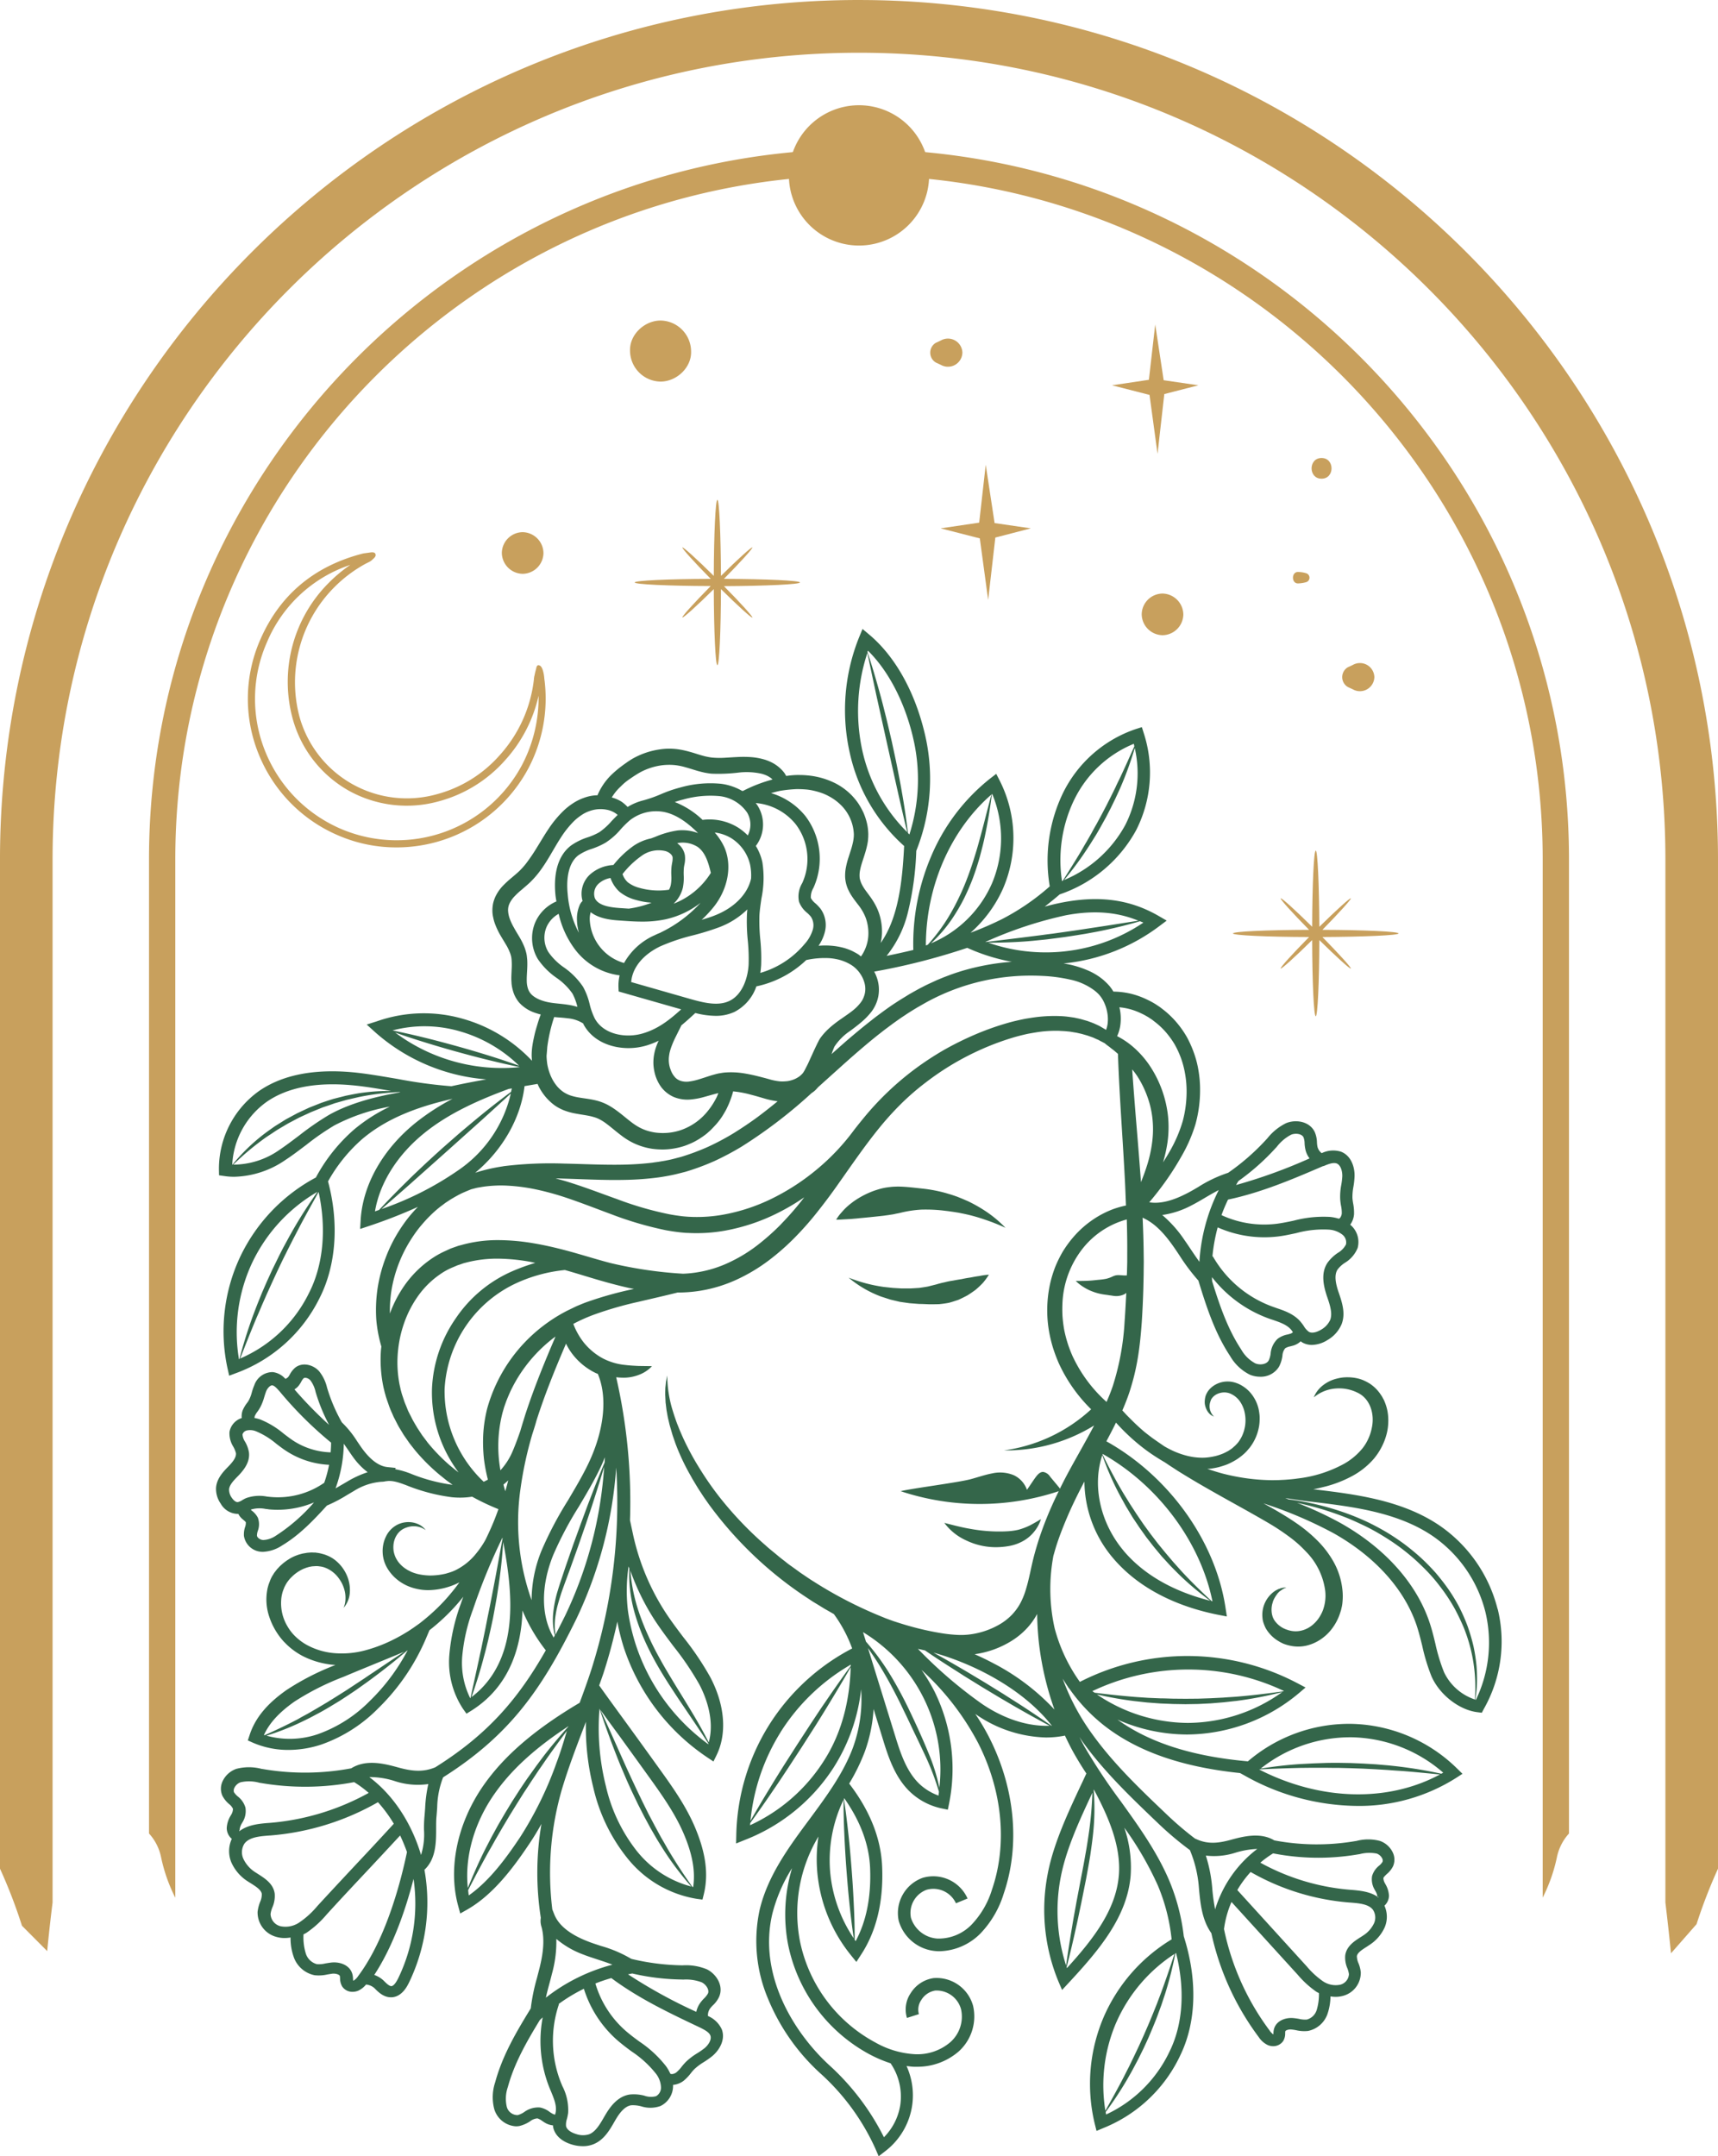
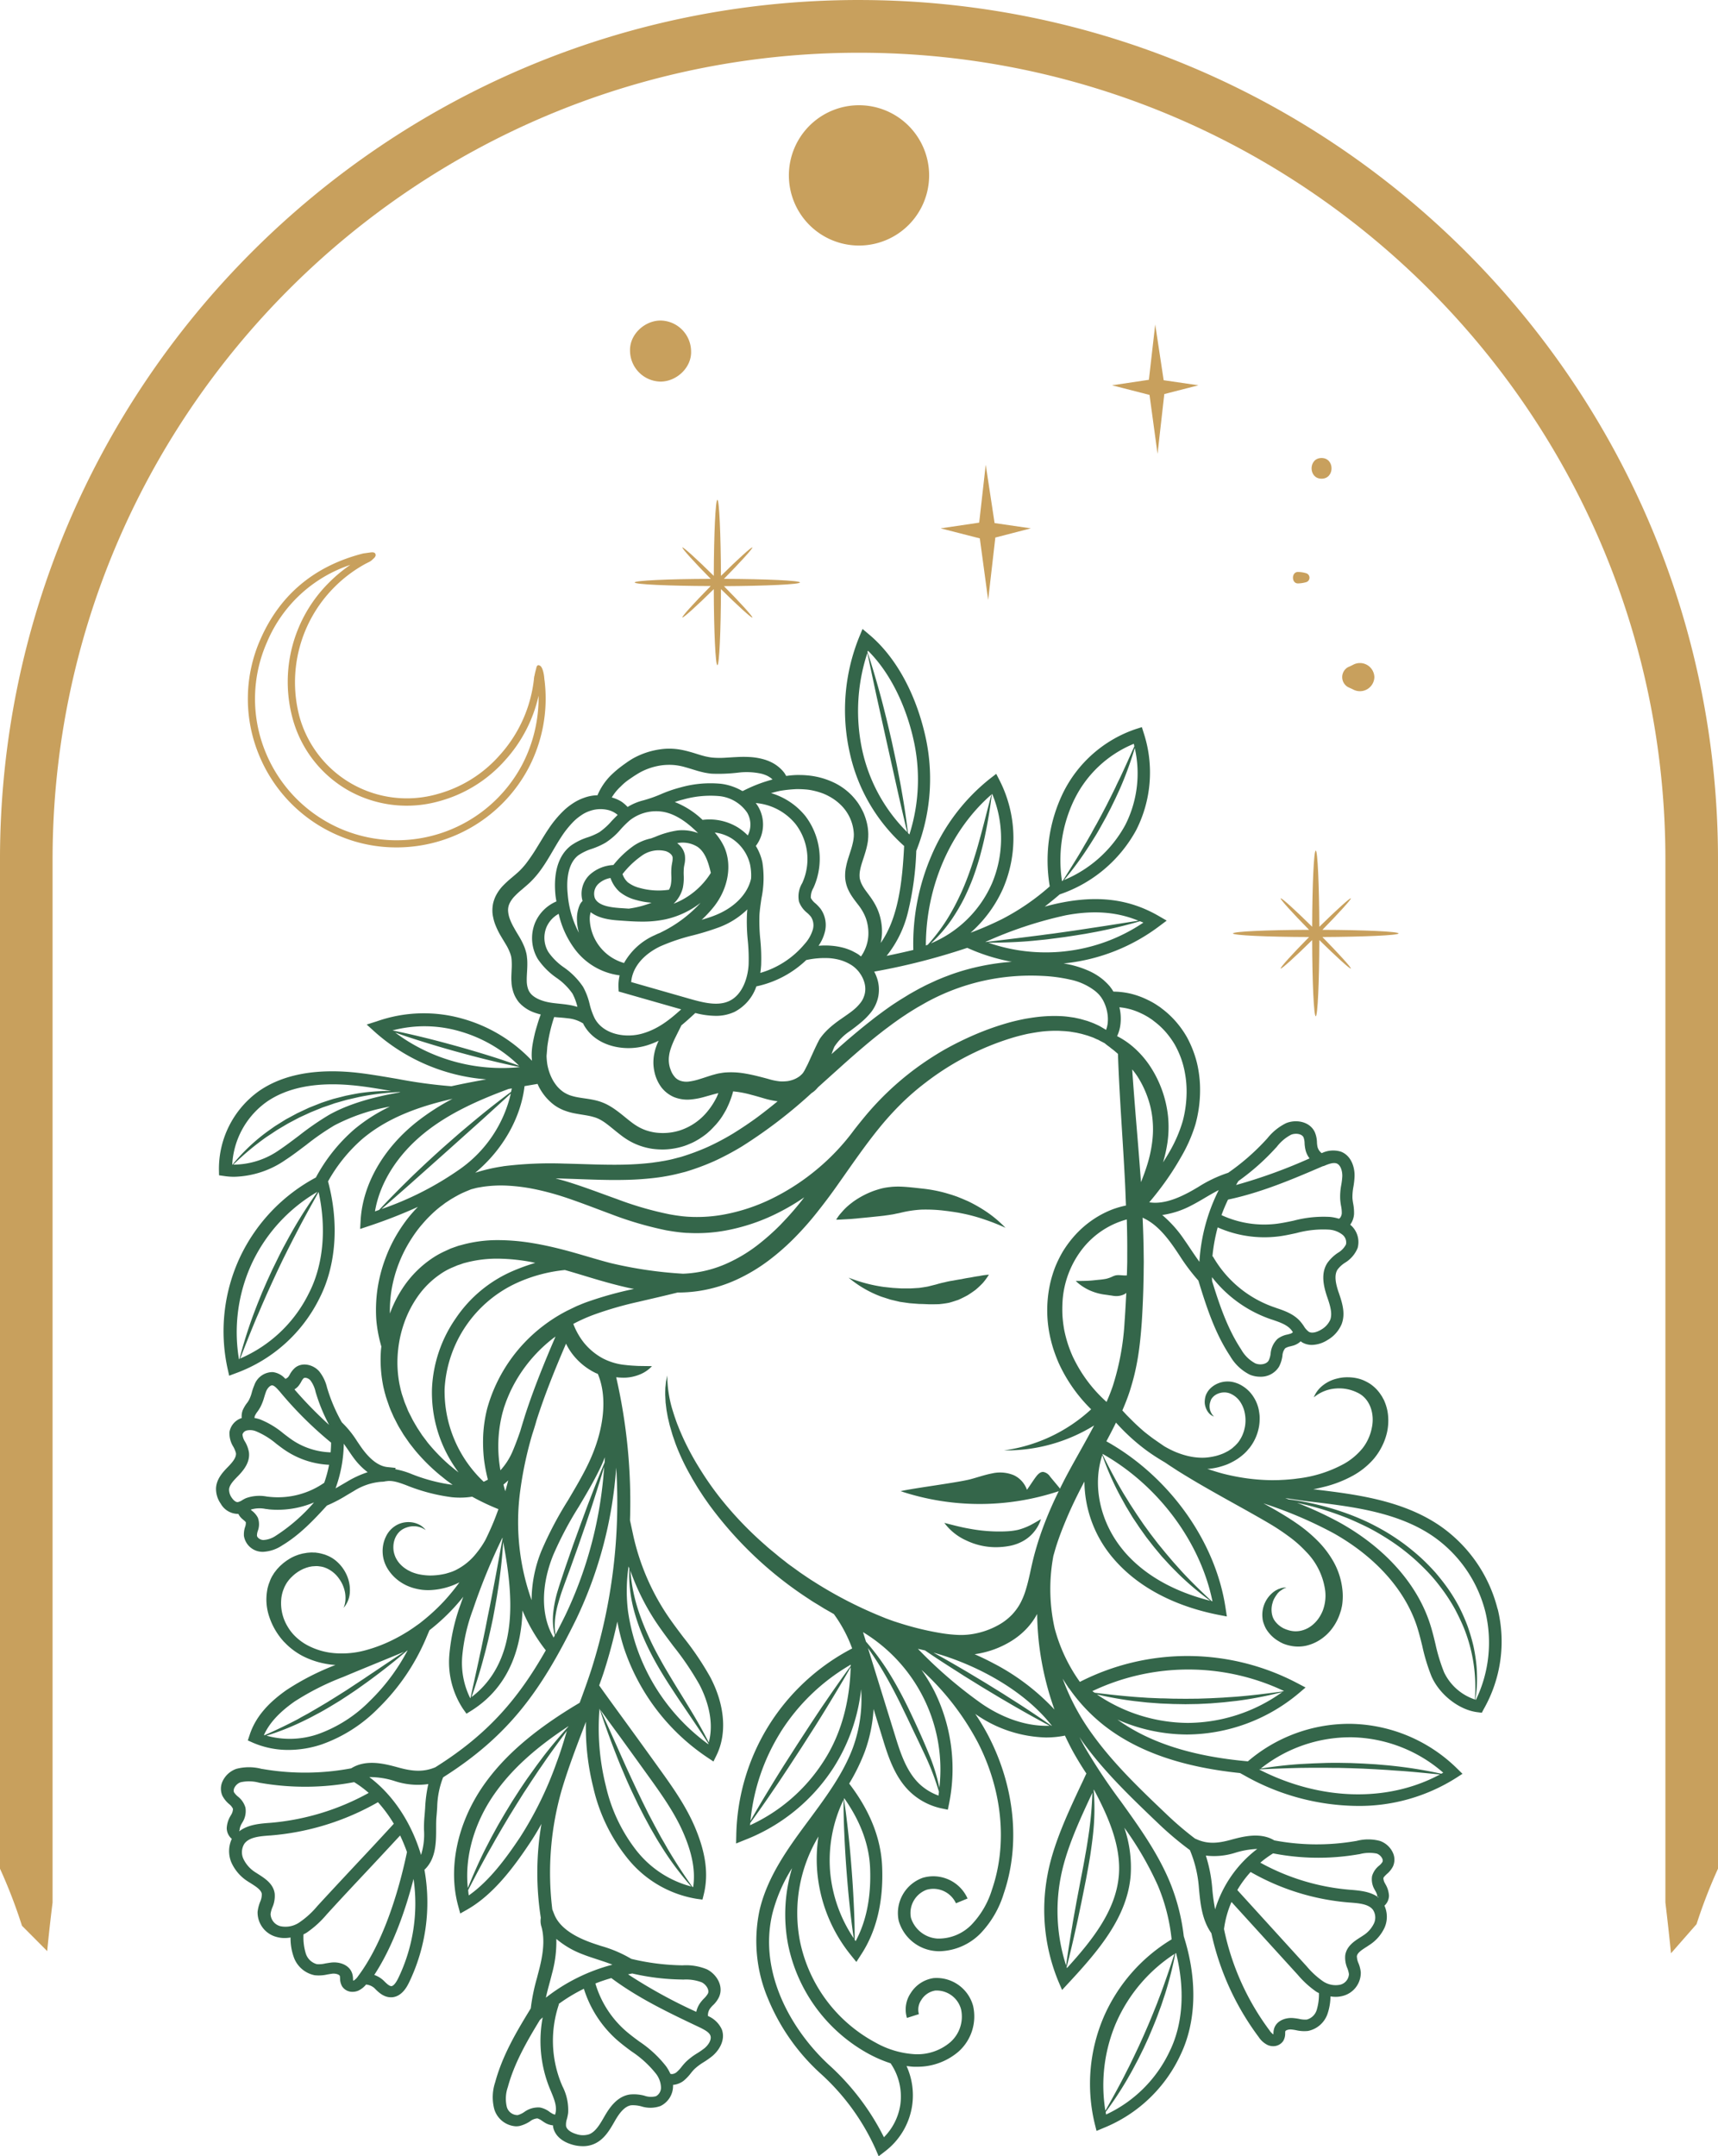
<svg xmlns="http://www.w3.org/2000/svg" width="396.196" height="497.047" viewBox="0 0 396.196 497.047">
  <g transform="translate(0 0)">
    <path d="M1002.683-2418.783c-.706.1-1.364.219-2.021.365-.682.1-1.34.219-1.973.341a16.73,16.73,0,0,0-1.924.39c-.633.122-1.267.292-1.925.487l-1.948.488c-.658.122-1.315.219-2,.317l-2.021.122h-2.021l-2.045-.122-2.046-.219a35.6,35.6,0,0,1-8.135-2.143,25.37,25.37,0,0,0,7.55,4.383l2.12.682,2.167.511,2.216.316,2.241.171c.755,0,1.51.049,2.265.073.755,0,1.51,0,2.29-.024.755-.074,1.51-.17,2.265-.316.731-.195,1.461-.438,2.192-.683.706-.316,1.387-.657,2.07-1.022.317-.195.658-.415.975-.634s.633-.438.926-.657a20.887,20.887,0,0,0,1.68-1.584,15.16,15.16,0,0,0,1.388-1.9,15.964,15.964,0,0,0-2.266.317c-.657.073-1.363.219-2.021.341" transform="translate(-778.917 2713.276)" fill="#34664a" />
    <path d="M1003.564-2456.237a33.708,33.708,0,0,0-4.627-2.679l-1.243-.536-1.266-.511c-.414-.146-.852-.292-1.291-.438l-1.315-.39a33.337,33.337,0,0,0-5.382-1.023c-1.827-.194-3.678-.439-5.553-.463-.463,0-.925.024-1.388.049-.462.049-.926.1-1.388.171a12.251,12.251,0,0,0-1.364.292c-.438.122-.9.268-1.34.414a19.959,19.959,0,0,0-4.944,2.582c-.365.292-.755.56-1.1.877a13.062,13.062,0,0,0-1.023.973c-.316.342-.633.707-.95,1.072a13.124,13.124,0,0,0-.828,1.193A13.958,13.958,0,0,0,970-2454.7c.462-.025.926-.048,1.364-.073s.877-.049,1.315-.1c.439-.023.853-.073,1.266-.121,1.68-.146,3.288-.316,4.871-.487.389-.048.779-.073,1.169-.146.39-.048.779-.1,1.169-.171a9.782,9.782,0,0,0,1.169-.219c.39-.073.78-.147,1.169-.244a25.97,25.97,0,0,1,4.748-.705,35.808,35.808,0,0,1,4.847.195l1.218.146c.413.049.8.121,1.218.17l1.218.194,1.217.244a38.846,38.846,0,0,1,4.846,1.339,46.8,46.8,0,0,1,4.8,1.9,27.28,27.28,0,0,0-4.042-3.458" transform="translate(-775.73 2735.801)" fill="#34664a" />
    <path d="M962.513-2507.407a33.179,33.179,0,0,0-13.322-19.215c-8.719-5.942-19.556-7.258-29.127-8.4h-.1c.974-.171,1.948-.414,2.922-.657a27.331,27.331,0,0,0,5.942-2.314,17.553,17.553,0,0,0,5.187-4.116,14.688,14.688,0,0,0,1.876-2.9,13.846,13.846,0,0,0,1.144-3.239,12.6,12.6,0,0,0,.244-3.458,10.683,10.683,0,0,0-.8-3.459c-.049-.146-.122-.268-.17-.414l-.22-.39a5.112,5.112,0,0,0-.462-.779,9.057,9.057,0,0,0-1.145-1.437,9.226,9.226,0,0,0-1.413-1.169,10.98,10.98,0,0,0-1.583-.829,8.8,8.8,0,0,0-1.68-.486,10.143,10.143,0,0,0-1.705-.171,9.7,9.7,0,0,0-1.68.1,12.206,12.206,0,0,0-1.632.39,8.451,8.451,0,0,0-2.85,1.607,6.815,6.815,0,0,0-1.071,1.168,5.739,5.739,0,0,0-.731,1.364,8.846,8.846,0,0,1,5.114-2.046,9.5,9.5,0,0,1,4.92.95c2.922,1.339,4.067,4.919,3.312,8.232a10.985,10.985,0,0,1-.8,2.436,10.565,10.565,0,0,1-1.339,2.191,15.069,15.069,0,0,1-4.116,3.483,29.2,29.2,0,0,1-10.838,3.457c-.95.147-1.924.22-2.9.292l-1.461.073-1.461.024a45.981,45.981,0,0,1-5.8-.414,49.786,49.786,0,0,1-5.7-1.121c-1.169-.315-2.338-.682-3.483-1.071.146-.024.316,0,.463-.024a15.233,15.233,0,0,0,2.094-.366,19.779,19.779,0,0,0,2.045-.658,16.2,16.2,0,0,0,1.949-1,12.844,12.844,0,0,0,1.777-1.315c.293-.244.536-.512.8-.78l.365-.438.195-.219.171-.219a11.011,11.011,0,0,0,1.9-4.043,9.719,9.719,0,0,0,.292-2.24,9.14,9.14,0,0,0-.024-1.145c-.024-.195-.049-.39-.073-.56l-.048-.293-.049-.292a8.8,8.8,0,0,0-2.046-4.091,7.894,7.894,0,0,0-1.777-1.462,6.781,6.781,0,0,0-2.168-.876,5.812,5.812,0,0,0-4.457.876,5.164,5.164,0,0,0-.877.755c-.146.146-.243.293-.365.439a5,5,0,0,0-.292.486,3.547,3.547,0,0,0-.39,1.072,5.492,5.492,0,0,0-.1,1.1,3.793,3.793,0,0,0,.195,1.047,4.2,4.2,0,0,0,.194.488,4.38,4.38,0,0,0,.244.462,3.253,3.253,0,0,0,.657.755,2.982,2.982,0,0,0,.853.487,3.289,3.289,0,0,1-.926-3.166c.073-.243.146-.487.243-.73a2.554,2.554,0,0,1,.414-.585,3.249,3.249,0,0,1,1.169-.8,3.949,3.949,0,0,1,1.388-.292,3.1,3.1,0,0,1,.682.049,3.259,3.259,0,0,1,.657.171,5.209,5.209,0,0,1,2.241,1.705,6.852,6.852,0,0,1,1.194,2.679,8.5,8.5,0,0,1,.1,3.142c-.049.267-.1.536-.171.8a5.038,5.038,0,0,1-.243.8,7.19,7.19,0,0,1-.731,1.51l-.1.17-.122.171a4,4,0,0,1-.244.341,7.191,7.191,0,0,1-.585.633,1.75,1.75,0,0,1-.316.293l-.317.292a4.021,4.021,0,0,1-.34.268c-.122.073-.243.171-.366.244a4.618,4.618,0,0,1-.755.438,8.232,8.232,0,0,1-.8.39,12.349,12.349,0,0,1-1.68.56,14.888,14.888,0,0,1-1.754.317,10.852,10.852,0,0,1-1.777.073,14.64,14.64,0,0,1-3.532-.56,18.806,18.806,0,0,1-3.36-1.291c-.487-.244-.974-.511-1.437-.779-.926-.634-1.851-1.267-2.776-1.925-.609-.462-1.218-.925-1.827-1.412-.925-.8-1.851-1.632-2.728-2.508q-.657-.658-1.315-1.315l-1.023-1.1c.609-1.412,1.194-2.874,1.68-4.359.414-1.315.8-2.63,1.12-3.969s.585-2.679.8-3.994c.439-2.679.682-5.357.877-8.012.17-2.655.292-5.285.365-7.916.025-1.315.073-2.653.073-3.969l.024-2-.024-2c-.024-2.752-.122-5.5-.243-8.232.17.1.316.171.462.244,2.923,1.437,5.115,4.238,6.722,6.527.463.657.926,1.363,1.365,2.021a45.645,45.645,0,0,0,4.311,5.723c1.826,5.942,3.775,12.056,7.331,17.414a10.812,10.812,0,0,0,4.554,4.287,6.153,6.153,0,0,0,2.338.463,4.913,4.913,0,0,0,4.359-2.29,7.468,7.468,0,0,0,.8-2.533,3.028,3.028,0,0,1,.633-1.729,3.4,3.4,0,0,1,1.145-.439c.22-.049.438-.121.657-.17a4.348,4.348,0,0,0,1.779-1c.122.073.219.17.34.244a4.466,4.466,0,0,0,2.241.585,6.987,6.987,0,0,0,3.556-1.1,7.687,7.687,0,0,0,3.287-3.653c.974-2.483.122-5.017-.633-7.257l-.074-.194c-.56-1.681-1.1-3.8-.219-5.163a6.476,6.476,0,0,1,1.73-1.583,7.126,7.126,0,0,0,2.9-3.385,5.187,5.187,0,0,0-1.68-5.358l-.024-.025a4.69,4.69,0,0,0,.877-2.411,11.015,11.015,0,0,0-.195-2.435,12.349,12.349,0,0,1-.17-1.242,12.437,12.437,0,0,1,.219-2.63,18.446,18.446,0,0,0,.267-2.387c.073-2.07-.731-4.8-3.142-5.724a6.051,6.051,0,0,0-4.432.342,2.619,2.619,0,0,1-.974-1.462,6.071,6.071,0,0,1-.122-1.023,6.389,6.389,0,0,0-.512-2.386c-1.168-2.46-4.335-2.971-6.6-2.046a12.637,12.637,0,0,0-4.335,3.507l-.293.316a52.17,52.17,0,0,1-8.743,7.623,30.427,30.427,0,0,0-6.844,3.24c-1.023.609-1.973,1.169-2.971,1.656-3.263,1.656-6.065,2.289-8.378,1.9,1.047-1.218,2.046-2.484,3-3.775a64.323,64.323,0,0,0,4.359-6.7,34.971,34.971,0,0,0,3.288-7.476,29.525,29.525,0,0,0,1.072-8.135,26.028,26.028,0,0,0-.341-4.116,22.53,22.53,0,0,0-1-4.018,25.314,25.314,0,0,0-1.68-3.823,22.335,22.335,0,0,0-2.411-3.435,21.275,21.275,0,0,0-3.02-2.9l-.414-.317c-.146-.1-.267-.219-.414-.317l-.877-.584a17.007,17.007,0,0,0-1.851-1.022,18.946,18.946,0,0,0-3.969-1.462,18.558,18.558,0,0,0-4.019-.486c-.121-.219-.243-.415-.39-.633-.219-.268-.39-.561-.633-.8a10.131,10.131,0,0,0-.707-.73l-.366-.342a4.15,4.15,0,0,0-.365-.315,14.268,14.268,0,0,0-3.288-2,23.351,23.351,0,0,0-3.531-1.218c-.731-.194-1.461-.316-2.193-.462.171-.024.366-.024.536-.049a43.715,43.715,0,0,0,21.481-8.5l1.753-1.315-1.9-1.1c-6.478-3.727-13.444-4.725-21.968-3.118-1.437.269-2.85.609-4.262,1,1.12-.876,2.265-1.8,3.458-2.825a31.634,31.634,0,0,0,17.632-14.808,29.289,29.289,0,0,0,1.753-22.357l-.438-1.388-1.388.438a29.075,29.075,0,0,0-16.853,14.857,35.751,35.751,0,0,0-3,21.407,53.708,53.708,0,0,1-11.057,7.574,75.443,75.443,0,0,1-7.209,3.117,29.674,29.674,0,0,0,7.476-10.155,29.346,29.346,0,0,0-.755-24.915l-.8-1.559-1.388,1.071a45.346,45.346,0,0,0-13.663,18.047,51.367,51.367,0,0,0-4.067,21.479c-2.046.488-4.116.95-6.162,1.364a25.745,25.745,0,0,0,4.92-10.058,69.139,69.139,0,0,0,1.924-14.15l.341-.9a44.745,44.745,0,0,0,1.607-26.157c-2.313-9.742-6.892-17.853-12.835-22.82l-1.51-1.267-.755,1.827a44.877,44.877,0,0,0-2.168,26.814,40.3,40.3,0,0,0,12.518,21.383c-.414,8.354-1.364,16.61-5.406,22.357a12.487,12.487,0,0,0,.292-2.118,13.247,13.247,0,0,0-.658-4.676,12.522,12.522,0,0,0-.974-2.192,17.267,17.267,0,0,0-1.242-1.9c-.414-.583-.828-1.1-1.169-1.607a8.8,8.8,0,0,1-.8-1.461c-.049-.121-.073-.244-.122-.341-.024-.122-.073-.219-.1-.341s-.048-.243-.073-.341l-.025-.365a6.09,6.09,0,0,1,.147-1.583c.219-1.145.706-2.387,1.12-3.775a19.627,19.627,0,0,0,.56-2.215l.1-.609.049-.61a5.017,5.017,0,0,0,.025-.608,5.1,5.1,0,0,0,0-.609,11.747,11.747,0,0,0-.341-2.435,14.849,14.849,0,0,0-.78-2.29,17.552,17.552,0,0,0-1.169-2.094,15.651,15.651,0,0,0-1.51-1.851,14.568,14.568,0,0,0-3.8-2.8,18.026,18.026,0,0,0-2.143-.9,17.666,17.666,0,0,0-2.216-.609,17.828,17.828,0,0,0-2.241-.316c-.755-.074-1.51-.074-2.265-.074a20.663,20.663,0,0,0-2.46.22,7.242,7.242,0,0,0-.439-.73,8.112,8.112,0,0,0-1.266-1.315,8.412,8.412,0,0,0-1.534-1.022,10.721,10.721,0,0,0-1.656-.682,14.98,14.98,0,0,0-3.361-.608,27.7,27.7,0,0,0-3.19,0c-1.023.048-2,.121-2.922.17a18.988,18.988,0,0,1-2.655-.049,10.5,10.5,0,0,1-1.217-.195c-.414-.073-.828-.195-1.266-.316-.877-.244-1.827-.584-2.85-.853-.511-.146-1.048-.267-1.607-.39-.268-.048-.56-.1-.853-.145s-.56-.073-.852-.1a14.461,14.461,0,0,0-3.41.1,17.88,17.88,0,0,0-6.332,2.143c-.244.146-.487.292-.707.438s-.487.316-.682.463c-.414.292-.828.584-1.242.9a24.087,24.087,0,0,0-2.435,2.094,14.374,14.374,0,0,0-3.045,4.554h-.267a9.567,9.567,0,0,0-2.849.585,11.63,11.63,0,0,0-2.582,1.291,15.1,15.1,0,0,0-2.168,1.729,25.148,25.148,0,0,0-3.385,4.092c-.974,1.437-1.8,2.874-2.654,4.237a42.535,42.535,0,0,1-2.606,3.848,18.783,18.783,0,0,1-1.462,1.632c-.511.487-1.12,1-1.753,1.535a26.09,26.09,0,0,0-1.973,1.8,9.611,9.611,0,0,0-1.8,2.533,7.272,7.272,0,0,0-.317.779,8.29,8.29,0,0,0-.244.828,8.133,8.133,0,0,0-.17,1.706,6.931,6.931,0,0,0,.195,1.606,9.175,9.175,0,0,0,.414,1.462,17.469,17.469,0,0,0,1.193,2.533c.439.754.877,1.46,1.267,2.118a11.435,11.435,0,0,1,.949,1.9,6.355,6.355,0,0,1,.293.9l.049.218.024.219a3.009,3.009,0,0,1,.049.463,16.4,16.4,0,0,1,0,2.192c-.025.8-.1,1.68-.049,2.63.024.243.024.486.049.73l.049.365.073.39c.048.244.121.511.195.779a7.163,7.163,0,0,0,.267.779,7.361,7.361,0,0,0,.366.755c.146.243.293.486.462.73a4.7,4.7,0,0,0,.56.657l.292.293c.1.1.219.17.316.267a9.054,9.054,0,0,0,1.315.9,9.394,9.394,0,0,0,1.364.609q.73.255,1.461.438c-.049.1-.073.219-.122.317-.268.706-.487,1.413-.706,2.143s-.439,1.461-.609,2.216-.34,1.534-.462,2.313a15.572,15.572,0,0,0-.2,2.411c0,.414.049.853.074,1.267a34.86,34.86,0,0,0-15.83-9.645,32.627,32.627,0,0,0-19.9.536l-2.386.755,1.851,1.681a43.718,43.718,0,0,0,25.742,10.96c-2.606.462-5.309.973-8.061,1.583a113.006,113.006,0,0,1-12.4-1.681c-3.6-.609-7.331-1.267-10.594-1.559-8.89-.78-16.074.682-21.359,4.334a22.033,22.033,0,0,0-9.254,18.218l.024,1.217,1.193.17a14.827,14.827,0,0,0,2.338.171,21.637,21.637,0,0,0,11.811-3.9c1.656-1.072,3.215-2.29,4.75-3.434a58.634,58.634,0,0,1,6.5-4.505,43.879,43.879,0,0,1,12.811-4.335,38.776,38.776,0,0,0-8.208,5.236,39.136,39.136,0,0,0-8.864,11.105,40.385,40.385,0,0,0-17.438,18.242,40.3,40.3,0,0,0-2.923,25.816l.366,1.631,1.559-.585a34.79,34.79,0,0,0,19.289-17.315c3.823-7.5,4.53-17.292,1.949-26.887a36.725,36.725,0,0,1,7.915-9.79c5.918-4.993,13.321-7.55,20.8-9.255a53.481,53.481,0,0,0-8.329,5.382c-7.671,6.113-12.347,14.32-12.858,22.479l-.122,2.144,2.046-.682a115.647,115.647,0,0,0,11.276-4.408c-.755.779-1.486,1.583-2.167,2.435a35.461,35.461,0,0,0-2.095,2.947,33.964,33.964,0,0,0-3.215,6.454,34.486,34.486,0,0,0-1.826,6.966,33.971,33.971,0,0,0-.293,7.208,31.48,31.48,0,0,0,1.169,6.186c-.049.39-.1.779-.122,1.193a30.981,30.981,0,0,0,.608,8.207l.244,1c.073.341.195.657.268,1,.1.341.219.657.317.974l.341.974a18.086,18.086,0,0,0,.755,1.9l.414.95.462.9c.317.609.609,1.218.974,1.8l.536.876a9.869,9.869,0,0,0,.536.853l1.168,1.681,1.267,1.607a44.026,44.026,0,0,0,5.748,5.723c.535.415,1.046.853,1.582,1.266l1.34.975a39.665,39.665,0,0,1-9.815-2.631,19.01,19.01,0,0,0-3.434-.974l.122-.292-1.924-.2c-1.851-.194-3.726-1.51-5.578-3.945-.486-.634-.925-1.315-1.412-2.021a22.807,22.807,0,0,0-3.507-4.335,38.19,38.19,0,0,1-3.312-7.671l-.1-.316a9.439,9.439,0,0,0-1.851-3.824c-1.315-1.461-3.823-2.167-5.528-.779a5.4,5.4,0,0,0-1.194,1.51,3.977,3.977,0,0,1-.365.585,1.629,1.629,0,0,1-.681.463,4.59,4.59,0,0,0-2.9-1.559,4.47,4.47,0,0,0-4.262,3.021,12.8,12.8,0,0,0-.585,1.7,8.023,8.023,0,0,1-.658,1.73,4.293,4.293,0,0,1-.487.73,8.01,8.01,0,0,0-.95,1.632,3.946,3.946,0,0,0-.219,1.777,4.118,4.118,0,0,0-2.825,3.215,5.809,5.809,0,0,0,.876,3.385,6.238,6.238,0,0,1,.609,1.461c.147,1.024-.828,2.144-1.656,3.02l-.1.1c-1.193,1.218-2.655,2.752-2.825,4.847a5.913,5.913,0,0,0,1.071,3.7,4.6,4.6,0,0,0,3.751,2.362h.317a3.653,3.653,0,0,0,.8,1.072c.122.122.268.219.39.342a2.7,2.7,0,0,1,.535.511,2.576,2.576,0,0,1-.17,1.1,5.477,5.477,0,0,0-.267,2.046,4.349,4.349,0,0,0,4.213,3.678h.244a8.667,8.667,0,0,0,4.335-1.461c4.067-2.435,7.282-5.846,10.351-9.207a33.665,33.665,0,0,0,4.652-2.435c.512-.292,1.023-.609,1.534-.9a13.909,13.909,0,0,1,6.307-2.143,4.833,4.833,0,0,0,1.169-.146v.024c1.412-.268,3,.317,4.53.877a42.618,42.618,0,0,0,10.57,2.8,17.717,17.717,0,0,0,1.949.1,17.275,17.275,0,0,0,2.776-.219,52.894,52.894,0,0,0,6.064,2.874c-.317.877-.633,1.729-.974,2.582-.609,1.51-1.291,3-2,4.457a20.922,20.922,0,0,1-2.093,3.094,14.044,14.044,0,0,1-4.8,3.92,9.327,9.327,0,0,1-1.437.561l-.731.219c-.243.073-.511.121-.755.171a15.627,15.627,0,0,1-3,.292,13.811,13.811,0,0,1-1.437-.1,13.7,13.7,0,0,1-1.388-.244,11.4,11.4,0,0,1-1.291-.414,4.721,4.721,0,0,1-.609-.292l-.292-.147a1.76,1.76,0,0,1-.293-.17,6.987,6.987,0,0,1-2-1.778,6.4,6.4,0,0,1-.658-1.12,6.727,6.727,0,0,1-.39-1.242,6.139,6.139,0,0,1-.073-1.339,5.192,5.192,0,0,1,.244-1.34,4.659,4.659,0,0,1,.585-1.218,3.977,3.977,0,0,1,.926-1,4.431,4.431,0,0,1,1.266-.657,4.86,4.86,0,0,1,1.461-.292,4.654,4.654,0,0,1,2.971.9,4.415,4.415,0,0,0-1.266-1.145,5.5,5.5,0,0,0-1.632-.609,5.746,5.746,0,0,0-3.58.463,5.888,5.888,0,0,0-2.655,2.679,7.618,7.618,0,0,0-.8,3.75,7.687,7.687,0,0,0,1.145,3.75,9.885,9.885,0,0,0,2.654,2.85,10.529,10.529,0,0,0,3.507,1.656,12.99,12.99,0,0,0,1.9.366,12.292,12.292,0,0,0,1.9.049,16.347,16.347,0,0,0,6.6-1.777,49.258,49.258,0,0,1-3.483,4.262,46.176,46.176,0,0,1-5.333,4.9c-.463.389-.974.706-1.461,1.072-.487.341-1,.681-1.486,1-1.024.634-2.047,1.242-3.118,1.778a33.654,33.654,0,0,1-6.649,2.606,20.741,20.741,0,0,1-6.892.73,16.058,16.058,0,0,1-6.5-1.778,12.306,12.306,0,0,1-2.7-1.9,10.5,10.5,0,0,1-2.021-2.509,10.364,10.364,0,0,1-1.461-6.113,7.86,7.86,0,0,1,.243-1.51c.049-.244.147-.487.219-.73.1-.244.195-.463.268-.682.122-.219.219-.438.341-.657l.194-.317a2.519,2.519,0,0,1,.219-.316,7.486,7.486,0,0,1,1-1.145,9.085,9.085,0,0,1,2.533-1.754,2.3,2.3,0,0,1,.365-.146l.366-.146.73-.219c.244-.025.487-.1.755-.122l.39-.024c.121,0,.243-.025.39-.025a3.926,3.926,0,0,1,.755.049l.39.049.366.073a6.278,6.278,0,0,1,1.412.561,7.013,7.013,0,0,1,2.411,2.167,7.78,7.78,0,0,1,1.364,3.142,7.213,7.213,0,0,1,.1,1.778,5.884,5.884,0,0,1-.414,1.8,5.956,5.956,0,0,0,1.437-3.628,8.4,8.4,0,0,0-.78-4.043,9.056,9.056,0,0,0-2.655-3.361,7.779,7.779,0,0,0-1.973-1.1,4.766,4.766,0,0,0-.535-.195l-.536-.146a8.375,8.375,0,0,0-1.12-.219,1.207,1.207,0,0,1-.292-.049h-.292l-.56-.023c-.365,0-.755.048-1.12.072-.365.074-.731.122-1.1.195l-.536.146a4.769,4.769,0,0,0-.536.171,9.4,9.4,0,0,0-2,.95l-.462.292c-.146.1-.292.219-.439.316-.146.122-.292.219-.439.341l-.414.365a7.93,7.93,0,0,0-.78.78l-.194.195c-.049.073-.122.146-.17.219l-.341.439a3.1,3.1,0,0,0-.317.463l-.292.463a7.607,7.607,0,0,0-.487,1c-.122.341-.268.706-.39,1.047l-.147.536a3.553,3.553,0,0,0-.121.536,12.735,12.735,0,0,0-.219,2.143,12.376,12.376,0,0,0,.658,4.14,15.722,15.722,0,0,0,1.778,3.7,15.765,15.765,0,0,0,1.218,1.632l.34.39.366.365.366.365.365.341a16.4,16.4,0,0,0,3.312,2.289,19.386,19.386,0,0,0,7.525,2.046,59.058,59.058,0,0,0-11.251,5.747c-4.555,3.191-7.282,6.5-8.548,10.4l-.414,1.242,1.193.536a20.556,20.556,0,0,0,8.183,1.656,24.4,24.4,0,0,0,7.573-1.242,34.319,34.319,0,0,0,13.152-8.378,49.679,49.679,0,0,0,10.91-15.9l.877-2.07a47,47,0,0,0,5.5-5.042c.8-.853,1.559-1.753,2.313-2.679-.195.511-.39,1.047-.56,1.558a45.138,45.138,0,0,0-2.679,12.006,19.576,19.576,0,0,0,3.166,12.275l.8,1.12,1.169-.73c6.7-4.238,10.57-10.959,11.544-20.019.1-1,.17-2.021.195-3.044a39.554,39.554,0,0,0,5.382,9.182c-6.307,11.1-13.273,19.313-25.474,26.96-2.826,1.193-5.431.9-8.451.073-3.118-.852-7.4-2.021-10.911.146l-.049.025a57.639,57.639,0,0,1-20.335.17l-.341-.049a11.4,11.4,0,0,0-5.8,0,5.489,5.489,0,0,0-3.215,2.947,4.015,4.015,0,0,0,0,3.264,6.409,6.409,0,0,0,1.534,1.9,3.066,3.066,0,0,1,.9,1.1,2.684,2.684,0,0,1-.438,1.412l-.1.171a6.059,6.059,0,0,0-.9,2.873,3.291,3.291,0,0,0,1.1,2.411c.025.024.049.024.073.049a6.74,6.74,0,0,0-.1,5.455,10,10,0,0,0,3.9,4.432c.219.146.439.268.658.415,1.193.755,2.313,1.485,2.46,2.411a4.337,4.337,0,0,1-.39,1.826,8.976,8.976,0,0,0-.584,2.289,5.835,5.835,0,0,0,4.408,5.8,6.656,6.656,0,0,0,1.85.244,8.472,8.472,0,0,0,1.34-.122,12.9,12.9,0,0,0,.682,4.335,6.445,6.445,0,0,0,4.871,4.36,8.8,8.8,0,0,0,2.923-.171c.438-.073.852-.146,1.242-.194.779-.049,1.559.219,1.656.56.025.1.025.292.049.487a3.723,3.723,0,0,0,.462,1.875,2.8,2.8,0,0,0,2.437,1.267,3.358,3.358,0,0,0,1.363-.292,5.2,5.2,0,0,0,1.729-1.388,3.438,3.438,0,0,1,1.9.8c.828.853,2.095,2.143,3.824,2.143h.219c2.338-.146,3.531-2.533,3.921-3.312a42.418,42.418,0,0,0,3.6-26.083c2.679-2.509,2.7-6.356,2.7-9.522,0-.974,0-1.9.073-2.679s.122-1.51.17-2.216a20.068,20.068,0,0,1,1.365-6.892c15.513-9.815,22.8-20.41,30.71-36.483a96.608,96.608,0,0,0,9.206-34.924,127.283,127.283,0,0,1-5.723,46.541c-.828,2.557-1.754,5.114-2.7,7.672l-.974.584c-9.864,5.967-16.634,11.885-21.286,18.583-5.966,8.621-8.134,18.948-5.772,27.618l.487,1.8,1.632-.926c5.966-3.41,10.618-9.62,14.369-15.246.95-1.413,1.851-2.9,2.727-4.481a67.394,67.394,0,0,0-.146,21.651,4.433,4.433,0,0,0,.17,2.119c.853,3.142.219,6.649-.439,9.353-.195.779-.414,1.582-.608,2.361a43.871,43.871,0,0,0-1.437,7.039c-3.264,5.31-6.527,10.814-8.208,17.023a10.839,10.839,0,0,0-.194,6.26,5.568,5.568,0,0,0,4.968,3.9,4.672,4.672,0,0,0,.828-.073,7.908,7.908,0,0,0,2.435-1.072,3.093,3.093,0,0,1,1.7-.681,3.713,3.713,0,0,1,1.1.584c.195.121.39.268.56.365a4.31,4.31,0,0,0,1.924.657c.025.146.025.268.049.415.365,1.826,1.9,3.264,4.213,3.969a8.607,8.607,0,0,0,2.655.414,6.33,6.33,0,0,0,2.265-.39c2.508-.925,3.848-3.239,5.017-5.285l.1-.171c.877-1.534,2.119-3.336,3.727-3.58a7.421,7.421,0,0,1,2.338.244,6.924,6.924,0,0,0,4.432-.073,5.153,5.153,0,0,0,2.9-4.822v-.049a4.726,4.726,0,0,0,2.411-.925,10.538,10.538,0,0,0,1.7-1.777,11.085,11.085,0,0,1,.828-.95,13.363,13.363,0,0,1,2.119-1.583,19.482,19.482,0,0,0,1.973-1.388c1.583-1.315,3.118-3.726,2.216-6.161a6.133,6.133,0,0,0-3.19-3.094,2.623,2.623,0,0,1,.462-1.7,6.265,6.265,0,0,1,.682-.779,6.173,6.173,0,0,0,1.437-1.973c1.071-2.508-.633-5.212-2.825-6.308a12.572,12.572,0,0,0-5.5-.926h-.438a53.676,53.676,0,0,1-11.5-1.486,29.282,29.282,0,0,0-6.965-2.971c-1.121-.365-2.192-.706-3.215-1.12-4.019-1.583-6.576-3.653-7.574-6.138l-.463-1.169a68.98,68.98,0,0,1,2.313-28.032c1.437-4.749,3.239-9.474,4.993-14.052q.22-.584.439-1.169a57.307,57.307,0,0,0,1.7,15.124,40.219,40.219,0,0,0,7.964,16.438,25.768,25.768,0,0,0,15.927,9.255l1.291.171.317-1.267c1.12-4.652.438-9.6-2.12-15.587-2.094-4.871-5.163-9.182-8.159-13.346-2.24-3.117-4.578-6.356-6.844-9.474s-4.627-6.333-6.844-9.449l-.17-.244c.34-.949.682-1.9,1-2.85,1.267-3.9,2.314-7.841,3.19-11.861a49.7,49.7,0,0,0,1.486,5.967,49,49,0,0,0,19.289,25.352l1.388.926.73-1.485c2.435-5.018,1.9-11.593-1.485-18a68.118,68.118,0,0,0-6.162-9.133c-1.291-1.705-2.63-3.483-3.823-5.261a54.035,54.035,0,0,1-7.769-18.29l-.731-3.409v-.2a128.565,128.565,0,0,0-3.19-32.8,14.726,14.726,0,0,0,2.07.1,9.765,9.765,0,0,0,3.361-.731,7.677,7.677,0,0,0,2.825-1.924c-1.169-.024-2.193-.024-3.191-.049-1-.049-1.973-.1-2.923-.219a14.141,14.141,0,0,1-5.333-1.583,14.606,14.606,0,0,1-4.213-3.507,16.2,16.2,0,0,1-2.484-4.384,39.185,39.185,0,0,1,4.6-2.07,82.747,82.747,0,0,1,10.424-3.02c3-.706,6.016-1.388,9.035-2.143a31.874,31.874,0,0,0,5.261-.415,32.475,32.475,0,0,0,8.3-2.533,40.16,40.16,0,0,0,7.331-4.359,54.3,54.3,0,0,0,6.259-5.5,71.078,71.078,0,0,0,5.382-6.162c1.68-2.118,3.263-4.262,4.773-6.429,3.044-4.311,5.967-8.573,9.157-12.494a69.1,69.1,0,0,1,5.041-5.577,57.635,57.635,0,0,1,5.674-4.919,63.9,63.9,0,0,1,6.235-4.238,64.536,64.536,0,0,1,6.7-3.458,61.316,61.316,0,0,1,7.063-2.63c1.193-.365,2.387-.657,3.6-.926,1.218-.219,2.436-.438,3.629-.56a30.208,30.208,0,0,1,3.628-.122c.585.048,1.194.048,1.779.122.292.024.584.049.876.1l.877.146.439.073.439.1c.292.073.585.121.852.2l.853.243.414.122.414.146c.268.1.56.194.828.292l.8.365.414.171.39.219c.268.146.536.267.8.414l.365.195v.024c.341.292.706.56,1.047.8.17.146.341.292.512.414s.341.268.511.39c.292.268.609.512.9.78.341,10.106,1.169,20.165,1.656,30.2.073,1.583.122,3.167.195,4.75a22.029,22.029,0,0,0-3.068.876,22.708,22.708,0,0,0-3.459,1.68,23.518,23.518,0,0,0-3.117,2.241,23.852,23.852,0,0,0-2.7,2.728,25.983,25.983,0,0,0-2.241,3.117,28.189,28.189,0,0,0-1.7,3.434,27.809,27.809,0,0,0-1.145,3.653,28.458,28.458,0,0,0-.608,3.775,28.406,28.406,0,0,0-.1,3.823,28.73,28.73,0,0,0,.414,3.8,32.8,32.8,0,0,0,.9,3.7,36.851,36.851,0,0,0,1.339,3.556,35.647,35.647,0,0,0,7.453,10.594,37.02,37.02,0,0,1-20.117,9.474,38.514,38.514,0,0,0,20.8-5.748c-.779,1.486-1.607,3-2.435,4.481-1.267,2.289-2.582,4.579-3.824,6.917-.56,1.047-1.1,2.119-1.632,3.19a1.037,1.037,0,0,0-.219-.341c-.682-.828-1.364-1.632-2.046-2.46a2.365,2.365,0,0,0-1.559-1.071c-.779-.049-1.364.658-1.826,1.291-.658.9-1.291,1.924-1.949,2.825a5.863,5.863,0,0,0-3.019-3.361,8.3,8.3,0,0,0-5.041-.414c-1.68.317-3.312.9-4.968,1.34-2.971.779-13.419,2.095-16.1,2.752a57.793,57.793,0,0,0,36.458,0c-.56,1.145-1.12,2.314-1.632,3.483a80.611,80.611,0,0,0-2.922,7.55c-.414,1.291-.8,2.581-1.145,3.9s-.634,2.63-.9,3.9c-.292,1.266-.56,2.483-.925,3.653a16.942,16.942,0,0,1-1.291,3.263,12.48,12.48,0,0,1-1.924,2.679,13.243,13.243,0,0,1-2.63,2.119,18.284,18.284,0,0,1-6.527,2.387,16.4,16.4,0,0,1-3.459.194,32.35,32.35,0,0,1-3.678-.39,66.489,66.489,0,0,1-7.428-1.656c-1.218-.341-2.435-.73-3.629-1.12l-.877-.317c-.293-.1-.584-.219-.876-.317-.585-.243-1.194-.487-1.778-.73a96.686,96.686,0,0,1-13.688-7.014l-1.631-1.023c-.536-.341-1.072-.706-1.608-1.071s-1.071-.707-1.583-1.1l-1.559-1.12c-.535-.365-1.023-.755-1.534-1.169-.512-.39-1.023-.779-1.51-1.193-.974-.828-2-1.608-2.946-2.483a82.135,82.135,0,0,1-10.619-11.155,71.742,71.742,0,0,1-4.408-6.332,62.755,62.755,0,0,1-3.7-6.746c-.268-.584-.536-1.169-.779-1.754-.268-.584-.487-1.193-.731-1.777-.244-.609-.439-1.218-.657-1.827-.2-.609-.39-1.218-.585-1.851a27.956,27.956,0,0,1-1.12-7.672l-.195.974c-.024.171-.073.317-.1.487l-.048.488c-.025.34-.074.657-.1,1,0,.341-.025.657-.025,1v.511c0,.171.025.342.025.512l.049,1c0,.341.073.658.1,1l.122,1c.121.657.22,1.315.365,1.972.17.658.292,1.315.487,1.949s.366,1.291.56,1.923l.658,1.9a50.453,50.453,0,0,0,3.41,7.258c.17.292.317.584.487.877l.511.852c.341.56.682,1.145,1.047,1.705l1.1,1.68,1.145,1.632a87.614,87.614,0,0,0,23.21,21.918c.56.39,1.12.731,1.705,1.072l1.7,1.047,1.753,1c.146.1.317.171.463.268a32.142,32.142,0,0,1,4.213,7.916,49.728,49.728,0,0,0-19.118,17.584,49.636,49.636,0,0,0-7.6,25.182l-.048,2.192,2.046-.829A42.733,42.733,0,0,0,809.4-2470.9a42.187,42.187,0,0,0,6.333-18.022,32.723,32.723,0,0,1-1.876,13.419c-2.217,5.992-6.211,11.374-10.058,16.585-4.725,6.356-9.6,12.957-11.471,20.847a34.1,34.1,0,0,0,1.924,20.458,48,48,0,0,0,11.958,17.121,52.356,52.356,0,0,1,12.835,17.511l.731,1.7,1.461-1.12a16.267,16.267,0,0,0,6.259-10.545,16.32,16.32,0,0,0-1.291-9.133c.56.073,1.12.146,1.656.17h.633a14.524,14.524,0,0,0,9.693-3.483,10.865,10.865,0,0,0,3.361-10.57,8.73,8.73,0,0,0-9.109-6.381,7.506,7.506,0,0,0-5.285,3.482,6.681,6.681,0,0,0-.852,5.7l2.752-.877a3.907,3.907,0,0,1,.56-3.264,4.629,4.629,0,0,1,3.215-2.167,5.837,5.837,0,0,1,5.942,4.286,7.846,7.846,0,0,1-2.509,7.647,11.709,11.709,0,0,1-8.28,2.728,20.831,20.831,0,0,1-8.938-2.679,34.266,34.266,0,0,1-17.438-23.478,34.23,34.23,0,0,1,4.286-24.013,34.6,34.6,0,0,0-.292,7.939,35.347,35.347,0,0,0,7.793,19.435l1.242,1.535,1.072-1.656c3.555-5.407,5.212-12.25,4.871-20.336-.268-6.478-2.825-12.907-7.6-19.118a45.056,45.056,0,0,0,3.579-7.307,34.551,34.551,0,0,0,2.046-9.888l2.07,6.722c1.193,3.9,2.7,8.742,6.088,12.128a15.113,15.113,0,0,0,7.55,4.068l1.413.292.293-1.412a40.351,40.351,0,0,0-3.386-25.889,43.163,43.163,0,0,0-2.971-4.92,61.259,61.259,0,0,1,13.03,16.8c5.626,11.008,6.819,23.331,3.24,33.78a20.269,20.269,0,0,1-4.676,8.085,10.589,10.589,0,0,1-7.94,3.264,6.863,6.863,0,0,1-6.089-4.774,5.7,5.7,0,0,1,3.629-6.478,5.728,5.728,0,0,1,6.746,3.117l2.679-1.1a8.649,8.649,0,0,0-10.326-4.774,8.627,8.627,0,0,0-5.553,9.912,9.7,9.7,0,0,0,8.671,6.99c.267.024.536.024.828.024a13.718,13.718,0,0,0,9.376-4.116,23.021,23.021,0,0,0,5.358-9.206c3.823-11.2,2.581-24.33-3.41-36.045a51.858,51.858,0,0,0-3.166-5.334,29.59,29.59,0,0,0,16.293,5.431,22.277,22.277,0,0,0,4.043-.365l.341-.073c.682,1.437,1.388,2.874,2.167,4.237.877,1.535,1.8,3.044,2.777,4.506-.439.926-.852,1.851-1.315,2.8-3,6.4-6.381,13.638-7.647,20.578a43.26,43.26,0,0,0,2.484,24.477l.877,2.045,1.51-1.632c7.063-7.6,13.492-15.221,14.3-24.7a28.281,28.281,0,0,0-1.461-11.081,75.536,75.536,0,0,1,7.745,13.346,43.389,43.389,0,0,1,3.166,12.4,39.134,39.134,0,0,0-15.61,17.779,39.162,39.162,0,0,0-2.119,24.719l.414,1.656,1.559-.657a33.294,33.294,0,0,0,17.9-17.073c3.459-7.33,3.8-16.634.95-26.18l-.292-.975a47.134,47.134,0,0,0-3.336-12.786c-2.826-6.672-7.088-12.591-11.2-18.315a136.129,136.129,0,0,1-8.232-12.371c-.463-.8-.877-1.632-1.291-2.435.244.365.487.731.756,1.121,5.066,7.038,11.422,13.054,17.535,18.9a75.007,75.007,0,0,0,7.184,6.041,27.824,27.824,0,0,1,2.07,8.621l.025.292c.316,3.336.658,7.111,2.825,10.2l.025.024a61.884,61.884,0,0,0,10.91,23.94,5.278,5.278,0,0,0,2.022,1.827,3.126,3.126,0,0,0,1.315.293,2.76,2.76,0,0,0,2.338-1.218,3.289,3.289,0,0,0,.439-1.778c0-.171.024-.341.024-.414.049-.219.658-.487,1.388-.438a10.342,10.342,0,0,1,1.12.17,8.28,8.28,0,0,0,2.728.17,6.013,6.013,0,0,0,4.554-4.091,12.88,12.88,0,0,0,.634-3.873,8.67,8.67,0,0,0,1.12.1,6.594,6.594,0,0,0,1.729-.219,5.5,5.5,0,0,0,4.14-5.431,7.476,7.476,0,0,0-.536-2.118,4.138,4.138,0,0,1-.365-1.608c.121-.8,1.169-1.461,2.192-2.119.195-.121.414-.268.585-.389a9.47,9.47,0,0,0,3.629-4.116,6.2,6.2,0,0,0-.049-5.017,3.209,3.209,0,0,0,1.047-2.289,5.8,5.8,0,0,0-.828-2.679l-.073-.146a2.572,2.572,0,0,1-.39-1.218c.049-.267.414-.584.779-.95a5.6,5.6,0,0,0,1.437-1.777,3.8,3.8,0,0,0,0-3.093,5.146,5.146,0,0,0-3.02-2.776,10.6,10.6,0,0,0-5.382,0l-.317.049a52.777,52.777,0,0,1-18.656-.171c-3.263-1.972-7.355-.853-10.058-.121-2.777.755-5.164,1.047-7.769-.1l-.463-.2a74.851,74.851,0,0,1-6.381-5.431c-6.039-5.748-12.275-11.666-17.194-18.485a51.783,51.783,0,0,1-6.941-12.956c.438.706.877,1.388,1.34,2.07l-.049.024.195.146a39.952,39.952,0,0,0,8.11,8.6c7.647,5.967,17.925,9.547,31.32,10.935l.974.536a53.745,53.745,0,0,0,26.059,7.039,41.738,41.738,0,0,0,22.747-6.43l1.51-.974-1.291-1.266a35.857,35.857,0,0,0-24.525-10.253h-.462a35.923,35.923,0,0,0-23.209,8.646c-12.859-1.145-22.7-4.311-30.078-9.62a40.035,40.035,0,0,0,16,3.434h.049a40.5,40.5,0,0,0,25.694-9.449l1.632-1.388-1.9-1a54.491,54.491,0,0,0-50.146-.292,37.964,37.964,0,0,1-5.821-12.373,41.436,41.436,0,0,1-.438-15.806c.049-.293.1-.585.146-.853.244-.827.463-1.656.731-2.483.779-2.411,1.729-4.774,2.752-7.136,1.023-2.338,2.167-4.652,3.361-6.942.1-.194.219-.39.317-.584a27.6,27.6,0,0,0,6.575,17.608c6.965,8.232,17.024,11.666,24.257,13.1l2.021.39-.317-2.046c-2.338-15.416-13.078-30.3-27.472-38.333.756-1.413,1.51-2.85,2.217-4.311a46.85,46.85,0,0,0,7.087,6.454c1.34.974,2.752,1.875,4.212,2.728.585.39,1.145.779,1.729,1.145l1.193.779,1.218.754c1.632,1,3.263,1.973,4.919,2.923s3.288,1.875,4.944,2.8l4.944,2.752c1.632.926,3.288,1.851,4.895,2.8a50.73,50.73,0,0,1,4.628,3.044,27.124,27.124,0,0,1,4.043,3.555,15.75,15.75,0,0,1,4.432,8.987,9.778,9.778,0,0,1-.56,4.628,8.935,8.935,0,0,1-1.12,2,7.607,7.607,0,0,1-1.607,1.583,6.291,6.291,0,0,1-1.949.949,5.569,5.569,0,0,1-2.119.195,5.775,5.775,0,0,1-1.1-.219c-.17-.049-.341-.122-.536-.171l-.511-.219a5.543,5.543,0,0,1-1.753-1.315,5.259,5.259,0,0,1-.341-.414,4.706,4.706,0,0,1-.292-.463c-.073-.17-.146-.316-.219-.487l-.073-.268c-.024-.1-.048-.171-.073-.268a5.532,5.532,0,0,1,.025-2.363c.048-.194.122-.389.17-.608a6.094,6.094,0,0,1,.243-.584,7.451,7.451,0,0,1,.683-1.1l.195-.268.243-.244a1.049,1.049,0,0,1,.243-.219l.268-.195.146-.1a.531.531,0,0,0,.146-.1l.292-.171a1.872,1.872,0,0,1,.317-.146l.341-.146c-.244.024-.486,0-.731.049l-.365.073c-.073.024-.122.024-.195.049l-.17.073-.366.121a2.291,2.291,0,0,0-.341.171c-.122.049-.219.122-.34.171l-.317.219a6.655,6.655,0,0,0-2.021,2.387,6.67,6.67,0,0,0-.706,3.189c0,.147.024.293.024.439l.049.438a5.46,5.46,0,0,0,.219.852c.1.268.194.536.317.8a4.612,4.612,0,0,0,.413.755,8.225,8.225,0,0,0,2.435,2.411l.731.438c.268.122.512.268.78.365a9.7,9.7,0,0,0,1.656.462,8.524,8.524,0,0,0,3.507-.048,10.025,10.025,0,0,0,3.19-1.364,10.853,10.853,0,0,0,2.534-2.289,12.2,12.2,0,0,0,1.73-2.922c.219-.512.39-1.072.56-1.608.073-.268.122-.561.195-.828.048-.268.1-.56.122-.828a13.663,13.663,0,0,0-.025-3.313,16.7,16.7,0,0,0-1.972-6.114,22.482,22.482,0,0,0-3.775-4.967,33.234,33.234,0,0,0-4.651-3.873c-1.632-1.145-3.288-2.144-4.945-3.117-.949-.536-1.9-1.072-2.849-1.583a97.236,97.236,0,0,1,16.2,6.892c9.644,5.431,16.464,13.053,19.216,21.48.462,1.437.852,3,1.218,4.481a44.119,44.119,0,0,0,2.119,6.99c1.851,4.262,6.43,7.817,10.643,8.3l.974.123.462-.877a31.459,31.459,0,0,0,3.194-23.063m-47.93-63.394c-.171.049-.365.1-.536.146a5.486,5.486,0,0,0-2.289,1,5.308,5.308,0,0,0-1.607,3.434,5.081,5.081,0,0,1-.462,1.583c-.536.9-2.046,1.071-3.068.633a8.115,8.115,0,0,1-3.264-3.215c-3.142-4.749-5.018-10.3-6.7-15.756l-.024-.561v-.341a29.243,29.243,0,0,0,12.932,9.474c.34.122.658.243,1,.341,1.7.585,3.287,1.121,4.286,2.265a6.633,6.633,0,0,1,.438.608,1.42,1.42,0,0,1-.707.39m12.957-20.628a4.848,4.848,0,0,1-1.875,1.948,9.38,9.38,0,0,0-2.411,2.313c-1.584,2.412-.877,5.358-.122,7.672l.073.2c.633,1.851,1.266,3.775.681,5.285a4.956,4.956,0,0,1-2.093,2.241c-.878.535-2.071.925-2.826.486a4.34,4.34,0,0,1-1.145-1.291,10.79,10.79,0,0,0-.828-1.1c-1.486-1.705-3.629-2.46-5.529-3.094-.316-.122-.633-.219-.95-.34a26.093,26.093,0,0,1-13.687-11.569l-.1.049a40.22,40.22,0,0,1,1.217-6.722,26.567,26.567,0,0,0,13.931,2.094c1.437-.17,2.849-.488,4.213-.78a23.5,23.5,0,0,1,7.477-.8,5.627,5.627,0,0,1,3.117,1.145,2.277,2.277,0,0,1,.853,2.265m-5.114-18.071c1.071-.463,2.192-.877,2.971-.585.926.365,1.315,1.778,1.291,2.923a16.122,16.122,0,0,1-.243,2.046,14.307,14.307,0,0,0-.244,3.263,14.608,14.608,0,0,0,.195,1.534,7.617,7.617,0,0,1,.17,1.753c-.049.609-.414,1.169-.657,1.193v.025a10.215,10.215,0,0,0-2.022-.414,26.729,26.729,0,0,0-8.378.852c-1.363.292-2.678.56-3.993.731a23.46,23.46,0,0,1-12.689-2,38.431,38.431,0,0,1,1.51-3.58c7.623-1.607,14.856-4.676,21.87-7.7Zm-11.155-4.092.316-.342a9.937,9.937,0,0,1,3.288-2.776c1-.414,2.484-.243,2.874.609a4.053,4.053,0,0,1,.243,1.364,8.4,8.4,0,0,0,.195,1.461,5.147,5.147,0,0,0,.95,2.021,120.431,120.431,0,0,1-16.951,6.137c.17-.268.316-.56.487-.828l.073-.1a53.4,53.4,0,0,0,8.524-7.549m-19.362,13.175c1.047-.535,2.094-1.145,3.118-1.754,1.071-.633,2.119-1.242,3.166-1.778a42.343,42.343,0,0,0-4.457,16.537c-.682-.95-1.364-1.948-2.046-2.971-.463-.682-.926-1.388-1.413-2.07a27.6,27.6,0,0,0-5.114-5.748,20.591,20.591,0,0,0,6.746-2.216m-213.247-23.891c4.725-3.264,11.276-4.554,19.459-3.824,2.826.244,5.942.755,9.23,1.34a45.864,45.864,0,0,0-7.549.536c-.975.17-1.949.365-2.923.56l-2.873.731c-.95.292-1.9.609-2.826.926l-2.776,1.1-2.7,1.267-2.63,1.412-2.533,1.583c-.8.561-1.632,1.145-2.411,1.73a43.851,43.851,0,0,0-7.4,7.16H670.7a18.977,18.977,0,0,1,7.964-14.515m14.32,3.044a65.494,65.494,0,0,0-6.844,4.724c-1.486,1.121-3.02,2.289-4.579,3.337a18.555,18.555,0,0,1-10.618,3.385,62.051,62.051,0,0,1,7.7-6.405c.828-.535,1.632-1.072,2.435-1.607l2.509-1.486,2.581-1.363,2.654-1.218,2.7-1.1c.925-.317,1.851-.609,2.752-.95l2.8-.8,2.85-.657a59.3,59.3,0,0,1,9.279-1.145c.1.024.171.024.268.049-6.941,1.192-12.4,2.922-16.488,5.236m-17.657,34a37.523,37.523,0,0,1,15.027-16.293c-1.8,2.557-3.531,5.187-5.114,7.891-.487.827-.95,1.656-1.413,2.483l-1.364,2.508c-.439.853-.877,1.705-1.291,2.558l-1.266,2.582-1.193,2.606-1.145,2.63-1.072,2.655c-.341.877-.681,1.778-1.022,2.679-1.194,3.264-2.24,6.6-3.118,9.961-.024.024-.048.024-.1.049a37.764,37.764,0,0,1,3.069-22.308m13.1,6.99a31.458,31.458,0,0,1-15.9,15.149c1.266-3.191,2.508-6.381,3.847-9.547.39-.877.755-1.73,1.12-2.606l1.145-2.606,1.169-2.582,1.193-2.582,1.218-2.557c.414-.853.853-1.705,1.266-2.557l1.291-2.532c.438-.828.876-1.68,1.315-2.533,1.461-2.776,3-5.528,4.53-8.281,1.852,8.4,1.1,16.781-2.192,23.235m-2.387,21.383a6.177,6.177,0,0,0,.609-.95,3.129,3.129,0,0,1,.511-.73c.341-.269,1.12-.025,1.559.463a6.881,6.881,0,0,1,1.218,2.727l.1.317a40.756,40.756,0,0,0,3,7.233,93.815,93.815,0,0,1-7.988-8.183,3.858,3.858,0,0,0,1-.876m-10.131,6.989a4.891,4.891,0,0,1,.633-1.022,10.039,10.039,0,0,0,.633-1,11.972,11.972,0,0,0,.9-2.314c.146-.487.292-.95.463-1.388.34-.779.949-1.339,1.387-1.315.463.049,1.023.633,1.51,1.193l.122.122a87.444,87.444,0,0,0,11.934,11.885c0,.755-.048,1.485-.1,2.241a16.783,16.783,0,0,1-8.451-2.582c-.8-.512-1.559-1.1-2.386-1.729a20,20,0,0,0-5.382-3.263,7.131,7.131,0,0,0-1.34-.341,1.542,1.542,0,0,1,.073-.488m-5.333,18.85a3.267,3.267,0,0,1-.609-1.9c.073-1.047,1.071-2.07,2.021-3.044l.1-.1c1.291-1.34,2.752-3.166,2.46-5.431a7.222,7.222,0,0,0-.9-2.436,3.475,3.475,0,0,1-.584-1.656,1.335,1.335,0,0,1,1-.925,3.593,3.593,0,0,1,2.192.219,17.945,17.945,0,0,1,4.578,2.825c.828.633,1.68,1.291,2.581,1.851a19.8,19.8,0,0,0,9.62,3.02,29.767,29.767,0,0,1-1.12,4.14,18.709,18.709,0,0,1-12.445,3.264l-.731-.074a9.15,9.15,0,0,0-4.822.341,6.654,6.654,0,0,0-.925.487,3.038,3.038,0,0,1-1,.439c-.439.048-.974-.365-1.413-1.023m10.253,8.719a5.691,5.691,0,0,1-2.971,1.047c-.706-.024-1.437-.536-1.461-1.047a3.361,3.361,0,0,1,.2-1.072,4.344,4.344,0,0,0,0-3.045,4.891,4.891,0,0,0-1.291-1.534c-.1-.073-.195-.17-.293-.244-.024-.025-.024-.025-.024-.048.024,0,.048-.025.073-.048a6.868,6.868,0,0,1,3.337-.123,7.6,7.6,0,0,1,.779.1,21.663,21.663,0,0,0,10.376-1.608,41.019,41.019,0,0,1-8.719,7.623m16.61-12.566c-.536.316-1.072.633-1.583.925-.462.268-.9.536-1.34.779a31.614,31.614,0,0,0,1.9-10.3c.267.39.536.78.827,1.193.487.706.974,1.461,1.51,2.167a15.891,15.891,0,0,0,3.166,3.215,23.146,23.146,0,0,0-4.481,2.022M685-2486.049a60.3,60.3,0,0,1,11.325-5.723c3-1.267,6.113-2.533,9.133-3.775,1.608-.658,3.264-1.34,4.9-2.022-2.338,1.534-4.652,3.094-6.965,4.652-.707.463-1.437.95-2.143,1.437l-2.144,1.413-2.143,1.413-2.167,1.364-2.193,1.364-2.216,1.315-2.216,1.291c-.755.414-1.51.8-2.24,1.242-2.533,1.339-5.138,2.581-7.769,3.75-.049-.024-.1-.024-.147-.049,1.242-2.752,3.508-5.212,6.99-7.672m17.462-.218a31.68,31.68,0,0,1-12.031,7.7,20.112,20.112,0,0,1-11.837.341,59,59,0,0,0,7.769-3.02c.779-.365,1.558-.754,2.338-1.144l2.29-1.218c.755-.414,1.51-.852,2.24-1.291l2.217-1.34,2.167-1.412c.707-.487,1.437-.95,2.143-1.461l2.119-1.51c.706-.512,1.388-1.023,2.07-1.535,2.435-1.826,4.8-3.726,7.112-5.7.025,0,.049-.024.073-.024a46.237,46.237,0,0,1-8.67,11.617m-31.295,20.117a2.554,2.554,0,0,1,1.461-1.34,8.9,8.9,0,0,1,4.36.122l.34.049a60.623,60.623,0,0,0,21.481-.2,24.914,24.914,0,0,1,3.361,2.484,56.607,56.607,0,0,1-22.917,6.917H679.2c-2.241.171-4.92.414-6.868,1.924l-.024-.219a.243.243,0,0,1,.219.048.382.382,0,0,1-.122-.243,3.776,3.776,0,0,1,.56-1.485l.1-.171a4.86,4.86,0,0,0,.682-3.386,5.021,5.021,0,0,0-1.753-2.557,4.609,4.609,0,0,1-.9-1,1.448,1.448,0,0,1,.073-.949M681.83-2434.3a3.016,3.016,0,0,1-2.289-2.8,6.039,6.039,0,0,1,.414-1.534,6.5,6.5,0,0,0,.536-3.214c-.317-2.241-2.241-3.459-3.751-4.433-.195-.122-.414-.268-.609-.39a7.474,7.474,0,0,1-2.849-3.142,3.676,3.676,0,0,1,.22-3.507c1.119-1.534,3.555-1.729,5.942-1.9h.048a59.476,59.476,0,0,0,24.818-7.671,31.873,31.873,0,0,1,3.653,4.968c-2.7,2.947-5.529,5.991-8.305,8.938-3.118,3.336-6.332,6.771-9.328,10.033a19.965,19.965,0,0,1-4.043,3.7,5.663,5.663,0,0,1-4.457.949m17.925,11.471a3.49,3.49,0,0,1-1.023,1.047.3.3,0,0,1-.146.025c0-.1-.025-.244-.025-.366a5.045,5.045,0,0,0-.146-1.12c-.56-2.07-2.8-2.849-4.676-2.7-.535.049-1.047.146-1.534.219a6.37,6.37,0,0,1-1.973.171,3.676,3.676,0,0,1-2.582-2.509,12.772,12.772,0,0,1-.512-4.359c.22-.122.463-.219.682-.365a22.921,22.921,0,0,0,4.652-4.213c2.971-3.264,6.186-6.7,9.3-10.01,2.558-2.728,5.139-5.5,7.647-8.208a40.692,40.692,0,0,1,1.583,3.824c-1.241,5.942-4.6,19.7-11.251,28.568m9.182.608c-.731,1.462-1.267,1.705-1.51,1.729-.536.025-1.291-.755-1.8-1.266a6.049,6.049,0,0,0-2.167-1.315c4.53-6.892,7.4-15.708,9.06-22.138a39.565,39.565,0,0,1-3.58,22.99m6.259-39.4c-.049.682-.1,1.388-.171,2.143a28.864,28.864,0,0,0-.1,2.947,15.748,15.748,0,0,1-.682,5.8c-2.216-7.453-6.478-13.882-11.934-17.949a18.768,18.768,0,0,1,6.04.974,16.963,16.963,0,0,0,7.574.633,31.679,31.679,0,0,0-.73,5.456m49.049,10.278a37.708,37.708,0,0,1-7.379-15.3,54.828,54.828,0,0,1-1.461-17.827q1.826,5.515,3.945,10.886c.366.95.756,1.9,1.145,2.825l1.193,2.8c.414.926.828,1.851,1.267,2.777l1.315,2.752,1.388,2.728,1.461,2.7,1.535,2.655c.536.876,1.071,1.729,1.632,2.606a69.351,69.351,0,0,0,6.283,8.28,23.707,23.707,0,0,1-12.323-7.89m2.679-17.219c2.9,4.042,5.87,8.232,7.842,12.81,2.071,4.8,2.777,8.768,2.241,12.421-.073-.025-.122-.025-.194-.049q-3.07-4.31-5.748-8.84c-.487-.877-1-1.754-1.51-2.63l-1.437-2.655-1.413-2.678-1.339-2.7-1.315-2.728-1.291-2.752-1.266-2.752-1.242-2.776c-1.534-3.434-3.044-6.868-4.652-10.3,1.486,2.07,3.02,4.165,4.506,6.186,2.24,3.094,4.578,6.333,6.819,9.45m-35.85,3.9c3.9-5.626,9.4-10.667,17.17-15.757,0,.024-.025.049-.025.073-1.973,2.216-3.9,4.481-5.7,6.819-.634.852-1.266,1.681-1.9,2.558l-1.851,2.581c-.609.876-1.193,1.754-1.778,2.63l-1.729,2.679-1.656,2.728L732-2457.6l-1.534,2.8c-.487.95-.974,1.875-1.461,2.825-1.461,2.9-2.752,5.869-3.969,8.865-.755-7.014,1.364-14.807,6.039-21.553m5.918,9.985c-3.19,4.774-7.038,9.985-11.738,13.273-.073-.389-.1-.8-.147-1.218,1.535-3,3.117-5.991,4.75-8.914.535-.926,1.047-1.827,1.558-2.752l1.584-2.727,1.607-2.7,1.656-2.678,1.68-2.679c.585-.877,1.169-1.754,1.729-2.63l1.754-2.63c.608-.852,1.193-1.729,1.8-2.606,1.51-2.143,3.069-4.286,4.652-6.4-.731,2.46-1.437,4.823-2.338,7.208a83.29,83.29,0,0,1-8.549,17.462m6.941,63.2a5.291,5.291,0,0,0-2.265-1.047,5.453,5.453,0,0,0-3.629,1.047,4.9,4.9,0,0,1-1.51.707,2.564,2.564,0,0,1-2.508-1.9,8.178,8.178,0,0,1,.244-4.578c1.485-5.5,4.408-10.571,7.379-15.441l.414-.389c.073-.073.17-.146.244-.219a29.067,29.067,0,0,0,1.461,15.976c.122.317.268.658.414,1,.682,1.656,1.34,3.216,1.145,4.7-.025.219-.1.487-.146.731a1.63,1.63,0,0,1-.732-.268c-.194-.121-.365-.219-.511-.317m24.5-3.653a4.542,4.542,0,0,1-2.7-.122,9.417,9.417,0,0,0-3.337-.268c-2.849.414-4.6,2.874-5.82,4.993l-.1.17c-.974,1.7-2,3.458-3.507,4.018a4.762,4.762,0,0,1-3.045-.1c-.974-.293-2.07-.926-2.241-1.8a4.1,4.1,0,0,1,.22-1.7,11.954,11.954,0,0,0,.268-1.339,11.98,11.98,0,0,0-1.34-6.187c-.122-.316-.268-.634-.39-.95a26.211,26.211,0,0,1-.39-17.925l-.1-.025a38.5,38.5,0,0,1,5.846-3.531,26.193,26.193,0,0,0,7.647,11.812c1.1.95,2.24,1.826,3.385,2.655a24.2,24.2,0,0,1,5.553,5.065,5.459,5.459,0,0,1,1.193,3.093,2.275,2.275,0,0,1-1.145,2.143m12.543-13.979c.34.95-.463,2.168-1.34,2.9a18.277,18.277,0,0,1-1.68,1.169,15,15,0,0,0-2.605,1.972,14.557,14.557,0,0,0-1.023,1.169,7.806,7.806,0,0,1-1.218,1.291c-.487.365-1.145.463-1.34.292l-.025.025a9.478,9.478,0,0,0-1.022-1.778,26.342,26.342,0,0,0-6.186-5.7c-1.12-.828-2.192-1.632-3.191-2.508a23.256,23.256,0,0,1-6.892-10.838,38.189,38.189,0,0,1,3.677-1.243c6.235,4.651,13.346,8.037,20.239,11.3l.219.1c1.048.536,2.095,1.071,2.387,1.851M774.717-2422a10.2,10.2,0,0,1,4.262.634c.974.487,1.8,1.7,1.437,2.557a4.936,4.936,0,0,1-.853,1.1,8.589,8.589,0,0,0-.949,1.1,5.68,5.68,0,0,0-.9,2.045,117.5,117.5,0,0,1-15.733-8.646c.292-.049.584-.122.853-.171l.121-.024a53.528,53.528,0,0,0,11.3,1.388Zm-29.273-9.376a20.544,20.544,0,0,0,6.161,3.58c1.1.439,2.266.8,3.361,1.169,1.193.39,2.338.755,3.41,1.193a42.182,42.182,0,0,0-15.344,7.6c.244-1.145.56-2.313.877-3.482.22-.8.414-1.607.634-2.435a27.411,27.411,0,0,0,.9-7.623m18.363-67.705a46.677,46.677,0,0,1-1.851-7.964,38.706,38.706,0,0,1,.147-10.2c.049.147.121.317.17.463a32.315,32.315,0,0,0,1.291,10.448,46.321,46.321,0,0,0,2.046,5.675c.8,1.851,1.705,3.628,2.679,5.406.975,1.753,2.021,3.458,3.094,5.139,1.1,1.68,2.167,3.336,3.312,4.992,1.948,2.9,3.921,5.773,5.82,8.72a.3.3,0,0,0-.025.146,46.174,46.174,0,0,1-16.682-22.82m4.773-5.114c1.243,1.851,2.606,3.653,3.921,5.406a66.383,66.383,0,0,1,5.919,8.743c1.242,2.338,3.677,7.964,2.167,13.37-1.535-3.068-3.287-6.039-5.09-8.962-1.023-1.705-2.094-3.386-3.117-5.09s-2.046-3.385-3-5.139c-.974-1.729-1.875-3.482-2.679-5.285a55.887,55.887,0,0,1-2.192-5.479,39.453,39.453,0,0,1-2-9.669,54.146,54.146,0,0,0,6.064,12.1m28.568,25.182a46.817,46.817,0,0,1,16.2-15.587,1.367,1.367,0,0,1-.025.317q-3.032,4.165-5.943,8.451c-1.1,1.583-2.143,3.19-3.214,4.8L801-2476.185l-3.118,4.871c-1.023,1.632-2.045,3.264-3.044,4.92-1.583,2.582-3.142,5.188-4.628,7.818a47.083,47.083,0,0,1,6.941-20.433m9.888,6.747a39.856,39.856,0,0,1-16.926,14.685,3.658,3.658,0,0,0,.049-.511q2.813-3.873,5.479-7.818c1.1-1.584,2.143-3.191,3.215-4.8l3.166-4.847,3.117-4.871c1.023-1.631,2.046-3.263,3.045-4.919,1.753-2.874,3.483-5.748,5.139-8.67-.171,6.356-1.535,14.49-6.284,21.749m10.765,67.558a29.722,29.722,0,0,0,4.724,2,13.6,13.6,0,0,1,2.241,9.572,13.5,13.5,0,0,1-3.775,7.477,56.741,56.741,0,0,0-12.713-16.707c-8.427-7.793-16.269-21.042-13.03-34.778a36.532,36.532,0,0,1,4.554-10.545,36.908,36.908,0,0,0-.925,17.559,37.12,37.12,0,0,0,18.923,25.426m-9.23-42.328a32.168,32.168,0,0,1,3.117-16.44c-.025,2.631.048,5.285.17,7.916q.183,4.274.512,8.548c.22,2.849.463,5.7.78,8.548q.366,3.471.877,6.941a32.585,32.585,0,0,1-5.455-15.514m5.893,16.171c-.073-.1-.147-.219-.219-.341,0-2.46-.049-4.9-.171-7.355q-.183-4.274-.512-8.548c-.219-2.85-.462-5.7-.779-8.548-.292-2.679-.609-5.334-1.023-7.988a1.143,1.143,0,0,0,.073-.171c3.727,5.285,5.747,10.691,5.967,16.1.267,6.6-.853,12.25-3.337,16.853m60.082,18.8a36.228,36.228,0,0,1,13.444-15.854q-1.462,4.493-3.069,8.913c-.317.828-.633,1.656-.95,2.509l-1,2.484c-.341.828-.682,1.657-1.023,2.46l-1.071,2.46-1.1,2.435-1.145,2.411-1.169,2.412c-.414.779-.8,1.583-1.217,2.386-1.34,2.583-2.753,5.115-4.189,7.672a36.651,36.651,0,0,1,2.484-20.287m12.494,6.26a30.3,30.3,0,0,1-14.808,14.9c-.049-.195-.049-.389-.1-.585a82.011,82.011,0,0,0,4.968-7.525c.438-.78.9-1.559,1.315-2.338l1.266-2.387,1.193-2.412L882-2408.6l1.047-2.485c.341-.828.682-1.656,1-2.508l.926-2.533c.292-.853.56-1.705.852-2.557a83.153,83.153,0,0,0,2.363-9.327c.048-.025.1-.074.17-.122,2.07,8.231,1.632,16.1-1.315,22.333m-25.329-39.528c1.193-6.527,4.311-13.249,7.355-19.751a85.906,85.906,0,0,1-.731,8.7c-.268,1.85-.536,3.677-.876,5.5-.317,1.826-.658,3.653-1.024,5.5l-1.047,5.5c-.317,1.851-.682,3.677-.974,5.528-.511,3.019-1,6.064-1.413,9.108a41.029,41.029,0,0,1-1.291-20.093m13.443-.584c-.682,7.866-5.893,14.613-11.958,21.262-.023-.074-.048-.147-.073-.219.8-3.094,1.534-6.211,2.216-9.328.414-1.827.779-3.654,1.169-5.48l1.1-5.5c.341-1.851.682-3.677.975-5.528.267-1.851.535-3.726.706-5.577a52.764,52.764,0,0,0,.073-9.4.4.4,0,0,0,.049-.122c3.141,5.918,6.357,12.884,5.747,19.9m45.64,30.906a3.285,3.285,0,0,1-2.265,2.216,5.8,5.8,0,0,1-1.778-.146,13.1,13.1,0,0,0-1.413-.195c-1.753-.146-3.9.609-4.408,2.557a4.314,4.314,0,0,0-.122,1.048v.17a3.12,3.12,0,0,1-.876-.9,59.058,59.058,0,0,1-10.521-23.4,23.278,23.278,0,0,1,1.729-6.235l15.295,16.8a22.116,22.116,0,0,0,4.286,3.9c.194.122.39.194.584.316a12.5,12.5,0,0,1-.511,3.873m13.2-19.946a6.764,6.764,0,0,1-2.557,2.826c-.17.121-.365.243-.56.365-1.413.9-3.191,2.045-3.506,4.14a6.174,6.174,0,0,0,.487,3,5.755,5.755,0,0,1,.366,1.364,2.653,2.653,0,0,1-2.021,2.435,5.233,5.233,0,0,1-4.018-.828,19.2,19.2,0,0,1-3.678-3.385l-16.025-17.608a24.506,24.506,0,0,1,3.069-4.165,54.426,54.426,0,0,0,22.82,7.039h.048c2.144.17,4.36.341,5.358,1.7a3.247,3.247,0,0,1,.219,3.118m.78-6.114a.31.31,0,0,1,.219-.023l-.024.17a1.39,1.39,0,0,0-.195-.146m-4.384-9.814.317-.049a8.74,8.74,0,0,1,3.945-.121,2.3,2.3,0,0,1,1.267,1.169.971.971,0,0,1,.048.73,3.457,3.457,0,0,1-.779.876,4.784,4.784,0,0,0-1.632,2.411,4.7,4.7,0,0,0,.633,3.19l.073.146a3.371,3.371,0,0,1,.511,1.315c0,.024-.024.048-.024.073-1.778-1.193-4.116-1.389-6.064-1.559h-.049a51.566,51.566,0,0,1-20.847-6.259,23.278,23.278,0,0,1,2.947-2.144,54.387,54.387,0,0,0,19.654.219m-28.446-.341a19.835,19.835,0,0,1,5.138-.9,27.625,27.625,0,0,0-9.717,13.93,43.779,43.779,0,0,1-.658-4.748l-.024-.293a33.622,33.622,0,0,0-1.461-7.355,16.146,16.146,0,0,0,6.722-.633m-42.328-29.3c-2.265-1.583-4.554-3.118-6.868-4.628-1.388-.9-2.8-1.777-4.189-2.678l-4.213-2.606-4.262-2.557c-1.437-.829-2.849-1.681-4.286-2.484-1.12-.658-2.266-1.266-3.386-1.9,9.912,2.752,20.945,8.695,27.3,16.854-.048.024-.073,0-.1,0m-30.686,13.175c-2.874-2.9-4.213-7.16-5.383-10.935l-6.235-20.141c1.023,1.461,2,2.922,2.923,4.432q1.461,2.411,2.776,4.9c.877,1.656,1.729,3.336,2.533,5.041.828,1.68,1.632,3.385,2.435,5.09.828,1.7,1.632,3.409,2.435,5.114a59.333,59.333,0,0,1,3.264,8.548c-.049.292-.049.584-.1.877a12.684,12.684,0,0,1-4.651-2.924m4.846,1.121a43.638,43.638,0,0,0-2.508-8.013c-1.437-3.507-3.02-6.941-4.652-10.35q-1.242-2.558-2.63-5.042c-.926-1.656-1.9-3.288-2.972-4.871a55.822,55.822,0,0,0-4.164-5.407l-.682-2.192a37.116,37.116,0,0,1,13.979,15.2,36.911,36.911,0,0,1,3.629,20.677m9.547-19.533a102.939,102.939,0,0,1-14.491-12.493c.536.122,1.072.244,1.632.365,1.607,1.1,3.215,2.167,4.847,3.215,1.387.9,2.8,1.777,4.188,2.678l4.214,2.606,4.262,2.558c1.437.828,2.85,1.68,4.286,2.484,2.289,1.315,4.6,2.581,6.941,3.824-6.819.243-12.762-3.044-15.879-5.237m3.239-8.987c-1.534-.828-3.093-1.583-4.652-2.265.1-.024.219-.024.316-.049a21.746,21.746,0,0,0,8.158-3,17.5,17.5,0,0,0,3.483-2.825,15.963,15.963,0,0,0,2.46-3.41c.024,2.021.146,4.042.341,6.064a68.851,68.851,0,0,0,3.653,15.977,51.889,51.889,0,0,0-13.76-10.5m61.007,24.331c.024-.025.049-.025.049-.049,3.214-.146,6.429-.268,9.644-.341.95,0,1.9-.025,2.85-.025h2.849c.95.025,1.9.025,2.85.025l2.85.073,2.85.1,2.849.146,2.85.171c.949.073,1.9.146,2.85.2,3.044.219,6.088.535,9.157.828-12.007,6.453-27.521,6.088-41.647-1.12m21.237-7.453a33.054,33.054,0,0,1,21.164,8.159,4.391,4.391,0,0,1-.462.244c-3.093-.683-6.235-1.218-9.377-1.608-.95-.121-1.9-.219-2.849-.317l-2.85-.244-2.874-.17-2.873-.122-2.874-.048c-.95,0-1.9,0-2.874.025l-2.874.1-2.874.146c-3.117.195-6.211.56-9.3,1.047a33.2,33.2,0,0,1,20.921-7.209m-37.676-3.312h-.049a37.69,37.69,0,0,1-20.993-6.575,82.692,82.692,0,0,0,8.768,1.558c.973.1,1.948.219,2.922.316l2.923.219c.974.049,1.948.073,2.922.122l2.923.048,2.922-.048,2.923-.146,2.922-.244c.974-.1,1.949-.219,2.922-.317a86.8,86.8,0,0,0,10.619-2.046,37.715,37.715,0,0,1-21.723,7.112m22.09-7.379a.4.4,0,0,1-.171.1c-3.629.511-7.258.95-10.886,1.242-.974.073-1.924.122-2.9.2l-2.9.146-2.9.1-2.9.024-2.9-.024c-.974-.025-1.924-.073-2.9-.073l-2.9-.122c-.974-.073-1.924-.122-2.9-.2-3.118-.243-6.259-.584-9.377-.973-.171-.123-.366-.244-.536-.366a51.617,51.617,0,0,1,44.153-.049M882.9-2615.443a30.287,30.287,0,0,1-1.071,5.236c-.439,1.462-.974,2.947-1.559,4.384-.365-5.017-.779-10.034-1.194-15.027-.292-3.654-.584-7.306-.828-10.959a16.922,16.922,0,0,1,1.12,1.485,22.832,22.832,0,0,1,2.314,4.627,21.39,21.39,0,0,1,1.217,5.066,23.08,23.08,0,0,1,0,5.187m-2.46-29.224c.536.243,1.024.535,1.535.828l.73.487a3.419,3.419,0,0,1,.366.268l.341.267a17.379,17.379,0,0,1,2.582,2.412,20.026,20.026,0,0,1,2.07,2.874,21.945,21.945,0,0,1,1.485,3.263,21.08,21.08,0,0,1,.9,3.507,22.608,22.608,0,0,1,.342,3.629,26.463,26.463,0,0,1-.9,7.281,31.987,31.987,0,0,1-2.923,6.82c-.511.9-1.047,1.778-1.607,2.654a33.187,33.187,0,0,0,1.023-4.6,25.224,25.224,0,0,0,.122-6.064,25.985,25.985,0,0,0-4.019-11.325,21.82,21.82,0,0,0-3.994-4.6,18.466,18.466,0,0,0-3.726-2.509,8.713,8.713,0,0,0,.706-2.265,11.279,11.279,0,0,0-.073-3.945,2.843,2.843,0,0,0-.122-.438,12.842,12.842,0,0,1,1.9.292,14.531,14.531,0,0,1,3.263,1.169m-172.161,4.359c1.924.682,3.824,1.316,5.772,1.924,2.7.853,5.406,1.656,8.134,2.411s5.456,1.485,8.207,2.144c2.217.536,4.433,1.047,6.673,1.485a41.157,41.157,0,0,1-28.787-7.964m-3.166,40.7c2.216-1.924,4.432-3.848,6.6-5.771l8.451-7.525,8.426-7.55c2.119-1.924,4.238-3.848,6.357-5.8a29.389,29.389,0,0,1-11.617,17.34,72.369,72.369,0,0,1-18.217,9.3m28.081-9.863a39.883,39.883,0,0,0-6.454,1.486c6.284-5.212,10.5-12.567,11.374-19.971l3-.511c.122.268.244.56.39.828a12.84,12.84,0,0,0,1.486,2.192,12.217,12.217,0,0,0,2,1.875c.2.146.39.268.585.39s.414.244.608.341a9.518,9.518,0,0,0,1.266.56,14.574,14.574,0,0,0,2.485.658c1.559.292,2.946.438,4.067.779a6.974,6.974,0,0,1,1.534.609,10.931,10.931,0,0,1,1.534,1c1.047.779,2.12,1.729,3.41,2.7a16.224,16.224,0,0,0,2.094,1.364,15.008,15.008,0,0,0,2.412,1.047,15.287,15.287,0,0,0,2.533.609,18.1,18.1,0,0,0,2.557.17,16.539,16.539,0,0,0,4.993-.852l.585-.22c.194-.073.39-.17.584-.244a12.1,12.1,0,0,0,1.145-.536c.366-.2.731-.414,1.1-.634.341-.243.706-.462,1.023-.706a9.772,9.772,0,0,0,.974-.779c.146-.146.316-.268.462-.414l.439-.439c.292-.292.56-.609.852-.9.268-.316.536-.633.78-.949s.486-.658.706-1l.316-.511.293-.511a8.9,8.9,0,0,0,.56-1.071c.17-.366.341-.731.487-1.1a22.5,22.5,0,0,0,.779-2.265c.025-.073.025-.171.049-.267a23.1,23.1,0,0,1,4.238.8c.974.244,1.851.511,2.85.8a19.428,19.428,0,0,0,3.19.682c-1.51,1.241-3.02,2.435-4.579,3.6-1.826,1.34-3.677,2.583-5.6,3.775a57.33,57.33,0,0,1-5.918,3.142,52.9,52.9,0,0,1-6.211,2.314c-1.072.268-2.118.584-3.214.779-.536.122-1.1.195-1.632.292s-1.1.146-1.656.243c-2.216.268-4.457.415-6.7.462-4.506.1-9.084-.146-13.711-.243a88.247,88.247,0,0,0-14.052.609m10.156-27.544a36.995,36.995,0,0,1,1.583-6.844c.292.024.56.048.827.073q1.206.074,2.339.22a7.88,7.88,0,0,1,3.531,1.193c.049.1.073.195.122.292,2.07,3.751,6.284,5.382,10.326,5.382a14.613,14.613,0,0,0,4.165-.608,19.232,19.232,0,0,0,2.8-1.1c-.049.122-.146.244-.195.389a15.247,15.247,0,0,0-.585,1.583,12.871,12.871,0,0,0-.366,1.729,10.83,10.83,0,0,0-.073,1.778,10.923,10.923,0,0,0,.244,1.754,9.259,9.259,0,0,0,1.461,3.336,5.759,5.759,0,0,0,.609.731,6.094,6.094,0,0,0,.707.657,7.376,7.376,0,0,0,1.68,1.023,8.325,8.325,0,0,0,3.726.584,17.032,17.032,0,0,0,3.312-.608c1.145-.317,2.217-.634,3.239-.877-.122.268-.219.56-.341.828a16.994,16.994,0,0,1-2.168,3.385,13.617,13.617,0,0,1-6.43,4.408,12.976,12.976,0,0,1-3.872.584,12.852,12.852,0,0,1-1.949-.146,12.445,12.445,0,0,1-1.875-.462,11.3,11.3,0,0,1-1.753-.78,14,14,0,0,1-1.657-1.1c-1.1-.828-2.192-1.8-3.433-2.7a16.949,16.949,0,0,0-2.021-1.291,11.8,11.8,0,0,0-2.314-.926c-1.583-.438-3.093-.56-4.432-.8a13.37,13.37,0,0,1-1.9-.462,7.6,7.6,0,0,1-1.608-.8,8.052,8.052,0,0,1-1.364-1.217,9.613,9.613,0,0,1-1.072-1.534,11.31,11.31,0,0,1-.779-1.754,12.473,12.473,0,0,1-.487-1.875,17.143,17.143,0,0,1-.17-1.948c.073-.755.122-1.437.171-2.094m6.4-22.43a15.3,15.3,0,0,0,10.278,5.967,10.9,10.9,0,0,0-.268,2.678l.049,1.047,14.418,4.116c-2.7,2.436-5.285,4.482-8.792,5.529-3.847,1.168-9.059.365-11.13-3.41a15.407,15.407,0,0,1-1.169-3.239,15.637,15.637,0,0,0-1.534-4.067,16.977,16.977,0,0,0-4.384-4.457,14.108,14.108,0,0,1-3.629-3.581,6.389,6.389,0,0,1-.414-5.747,6.411,6.411,0,0,1,2.8-3.045,21.445,21.445,0,0,0,3.775,8.208m10.546-27.715a22.632,22.632,0,0,1,2.046-2.022,9.807,9.807,0,0,1,7.939-1.949c3.239.658,5.966,3,7.842,4.871a10.22,10.22,0,0,0-4.773-.609,20.91,20.91,0,0,0-5.09,1.461c-.341.122-.658.244-.974.365a11.328,11.328,0,0,0-3.994,1.68,22.791,22.791,0,0,0-4.7,4.457,8.717,8.717,0,0,0-5.48,2.265,6.032,6.032,0,0,0-1.632,6.016,3.144,3.144,0,0,0-.609.829,7.817,7.817,0,0,0-.682,3.458,11.889,11.889,0,0,0,.462,3.069,22.914,22.914,0,0,1-2.606-9.036c-.243-2.411-.219-6.771,2.46-8.841a12.155,12.155,0,0,1,3.093-1.485,17.282,17.282,0,0,0,3.167-1.412,15.694,15.694,0,0,0,3.532-3.117m41.11,16.73a5.892,5.892,0,0,0,1.876,2.557,7.181,7.181,0,0,1,.852.877,3.566,3.566,0,0,1,.439,3,8.549,8.549,0,0,1-1.876,3.288,20.844,20.844,0,0,1-10.228,6.673c.1-.585.147-1.169.194-1.777a43.522,43.522,0,0,0-.194-5.942,42.528,42.528,0,0,1-.2-5.529c.074-1.291.268-2.557.463-3.92a23.307,23.307,0,0,0,.219-8.33,12.177,12.177,0,0,0-1.51-3.775,8.169,8.169,0,0,0,.487-9.157,6.635,6.635,0,0,0-.511-.73,13.279,13.279,0,0,1,9.23,4.9,13.291,13.291,0,0,1,1.657,13.176c-.049.123-.122.269-.171.39a5.964,5.964,0,0,0-.731,4.31m14,16.415a6.85,6.85,0,0,1,1.1,2.289,5.177,5.177,0,0,1,.073,2.436,6.338,6.338,0,0,1-.39,1.146,4.731,4.731,0,0,1-.657,1.047,11.131,11.131,0,0,1-.877.974,12.707,12.707,0,0,1-1.047.9c-.755.585-1.559,1.12-2.387,1.705a28.938,28.938,0,0,0-2.533,1.924c-.414.365-.828.754-1.218,1.169a13.419,13.419,0,0,0-1.145,1.388,3.513,3.513,0,0,0-.244.39,3.345,3.345,0,0,0-.219.414l-.219.413-.17.366c-.244.487-.463.974-.682,1.437l-1.242,2.728c-.194.438-.414.829-.609,1.218l-.292.56c-.049.1-.1.146-.122.195s-.073.122-.1.171a3.1,3.1,0,0,1-.536.608,3.624,3.624,0,0,1-.73.561,5.3,5.3,0,0,1-.9.463,6.321,6.321,0,0,1-1.023.316,4.135,4.135,0,0,1-.536.1l-.268.024c-.1,0-.2.024-.293.024a8.858,8.858,0,0,1-1.144,0,13.6,13.6,0,0,1-2.46-.487c-.926-.268-2-.536-2.971-.78-1.023-.243-2.07-.462-3.191-.632a18.5,18.5,0,0,0-3.531-.171l-.463.024-.462.049c-.317.049-.609.1-.9.146s-.56.122-.853.194l-.8.219c-1.047.317-2,.658-2.9.926a13.83,13.83,0,0,1-2.459.56,4.481,4.481,0,0,1-1.924-.171,3.321,3.321,0,0,1-.779-.39,3.877,3.877,0,0,1-.365-.292,4.77,4.77,0,0,1-.317-.366,4.481,4.481,0,0,1-.56-.877,4.481,4.481,0,0,1-.219-.511c-.074-.171-.122-.365-.195-.536a6.636,6.636,0,0,1-.268-2.289,10.867,10.867,0,0,1,.17-1.193,12.013,12.013,0,0,1,.365-1.242,21.273,21.273,0,0,1,1.12-2.581c.39-.8.828-1.656,1.242-2.509,1.1-.9,2.167-1.875,3.214-2.85a18.981,18.981,0,0,0,4.653.657,10.035,10.035,0,0,0,4.408-.925,10.354,10.354,0,0,0,5.017-5.87,23.729,23.729,0,0,0,11.5-6.064,19.746,19.746,0,0,1,5.309-.438,12.15,12.15,0,0,1,1.364.171,11.93,11.93,0,0,1,1.339.316,11.448,11.448,0,0,1,1.266.487,10.786,10.786,0,0,1,1.169.633,7.177,7.177,0,0,1,1.9,1.826m-54.359-2.313a10.905,10.905,0,0,1-7.915-10.059,5.359,5.359,0,0,1,.22-1.656c1.753,1.364,4.237,1.754,6.4,1.9,1.778.123,3.58.269,5.407.269a25.339,25.339,0,0,0,5.382-.512,20.266,20.266,0,0,0,8.158-3.823,30.21,30.21,0,0,1-9.255,6.868v.024a12.182,12.182,0,0,0-1.291.56,15.051,15.051,0,0,0-7.111,6.43m29.079-22.625a12.286,12.286,0,0,1,.219,3.142c-.779,3.629-3.97,6.843-8.525,8.573-.925.365-1.9.657-2.873.95a27.558,27.558,0,0,0,2.8-3c3.361-4.238,4.286-9.693,2.362-13.882a14.375,14.375,0,0,0-2.143-3.239,9.429,9.429,0,0,1,3.9,1.364,9.829,9.829,0,0,1,4.262,6.088m-9.06,1.851a17.6,17.6,0,0,1-8.6,7.112,7.584,7.584,0,0,0,2.144-3.7,11.651,11.651,0,0,0,.194-2.874,14.35,14.35,0,0,1,.049-1.8c.025-.2.073-.39.1-.585a6.1,6.1,0,0,0,.121-2.24,4.3,4.3,0,0,0-1.777-2.752c.121-.024.243-.048.34-.073a6.481,6.481,0,0,1,4.384.926c1.729,1.217,2.459,3.507,3.044,5.991m-10.5-5.042c.755.219,1.559.755,1.68,1.437a4.793,4.793,0,0,1-.1,1.242c-.049.22-.074.463-.122.707a13.855,13.855,0,0,0-.074,2.241,9.062,9.062,0,0,1-.122,2.192,4.008,4.008,0,0,1-.414,1.1,16.3,16.3,0,0,1-6.771-.414,7.43,7.43,0,0,1-2.752-1.315,4.517,4.517,0,0,1-1.193-1.875,20.4,20.4,0,0,1,4.238-4.092,6.7,6.7,0,0,1,5.627-1.218m-12.64,6.211a7.57,7.57,0,0,0,2.07,3.166,9.874,9.874,0,0,0,3.824,1.9,17.781,17.781,0,0,0,3.58.633,22.972,22.972,0,0,1-5.26,1.364l-2.192-.146c-2.217-.17-4.847-.561-5.626-2.265a3.14,3.14,0,0,1,.828-3.312,5.412,5.412,0,0,1,2.777-1.339m11.471,15.757a45.511,45.511,0,0,1,7.526-2.533,61.685,61.685,0,0,0,5.942-1.827,18.757,18.757,0,0,0,6.624-4.164c-.049.414-.073.828-.1,1.243a43.159,43.159,0,0,0,.194,5.917,42.958,42.958,0,0,1,.195,5.553c-.171,3.117-1.437,6.94-4.409,8.378-2.581,1.241-5.8.487-9.133-.463l-13.541-3.873c.268-3.312,2.7-6.307,6.7-8.231m20.043-30.833a5.469,5.469,0,0,1,.146,5.261,13.521,13.521,0,0,0-2.143-1.753,12.552,12.552,0,0,0-8.28-1.827,19.764,19.764,0,0,0-6.405-4.116,19.833,19.833,0,0,1,1.948-.584,23.068,23.068,0,0,1,8.354-.779,8.881,8.881,0,0,1,6.38,3.8m19.752,54.871.122-.317.1-.244a2.526,2.526,0,0,0,.1-.243,1.037,1.037,0,0,1,.121-.22,12.829,12.829,0,0,1,3.605-3.556c.78-.584,1.632-1.218,2.46-1.924a15.952,15.952,0,0,0,2.435-2.508,8.62,8.62,0,0,0,1.559-3.532,8.8,8.8,0,0,0,.122-1.948,8.141,8.141,0,0,0-.317-1.875,9.458,9.458,0,0,0-.755-1.851,151.634,151.634,0,0,0,21.456-5.48,43.821,43.821,0,0,0,10.277,3.215,53.606,53.606,0,0,0-7.112,1,51.429,51.429,0,0,0-6.868,1.923l-1.68.634-1.657.682c-1.071.511-2.167.974-3.214,1.534-1.072.536-2.07,1.121-3.118,1.705-1,.634-2.021,1.218-3,1.876-1,.633-1.948,1.315-2.9,2-.95.707-1.9,1.389-2.8,2.119-1.851,1.437-3.629,2.923-5.406,4.432-1.291,1.12-2.558,2.241-3.824,3.386.1-.244.194-.536.292-.8m53.481-22.893a40.477,40.477,0,0,1-17.632-2c2.631,0,5.261-.073,7.891-.244.8-.049,1.632-.122,2.435-.195l2.435-.244c.8-.073,1.608-.194,2.411-.292l2.412-.317,2.411-.366,2.412-.389,2.386-.438c.8-.146,1.583-.316,2.387-.487q3.945-.839,7.818-1.973c.268.121.511.195.779.316a40.145,40.145,0,0,1-18.144,6.625m.22-8.305c6.405-1.218,11.812-.8,16.78,1.242-2.533.39-5.09.8-7.623,1.193l-2.411.365-2.411.365-2.411.365-2.411.342-2.411.341c-.8.1-1.608.195-2.412.316l-4.822.609c-2.752.34-5.528.682-8.3,1.022-.025,0-.049-.023-.074-.023a92.651,92.651,0,0,1,18.509-6.138m13.736-20.8a28.511,28.511,0,0,1-14.1,12.664,78.545,78.545,0,0,0,4.725-6.283c.438-.658.876-1.315,1.315-2l1.266-2.022c.414-.681.8-1.363,1.193-2.069l1.169-2.1,1.1-2.119,1.047-2.143,1-2.167c.317-.73.633-1.461.926-2.192.974-2.411,1.827-4.846,2.558-7.331a26.3,26.3,0,0,1-2.193,17.754m-11.763-5.845a26.384,26.384,0,0,1,13.737-12.883c.048.194.073.389.121.584-1.1,2.46-2.192,4.92-3.337,7.331-.341.707-.706,1.413-1.023,2.143l-1.047,2.119-1.071,2.119-1.1,2.094-1.12,2.07c-.39.683-.78,1.364-1.145,2.07l-1.169,2.045c-.414.683-.8,1.364-1.193,2.046-1.389,2.338-2.85,4.627-4.286,6.94-.074.025-.122.05-.195.074a32.056,32.056,0,0,1,2.824-18.753m-19.045,19.459a26.48,26.48,0,0,1-14,13.663,32.152,32.152,0,0,0,5.018-5.87,44.435,44.435,0,0,0,2.581-4.408q1.133-2.3,2.046-4.677c.585-1.583,1.12-3.215,1.583-4.846.438-1.632.877-3.288,1.218-4.944.682-3.19,1.193-6.4,1.607-9.644l.073-.073a26.684,26.684,0,0,1-.122,20.8m-.048-20.652c-.853,3.117-1.608,6.259-2.459,9.376-.439,1.608-.877,3.24-1.389,4.823q-.73,2.41-1.607,4.749c-.585,1.559-1.218,3.092-1.949,4.6-.706,1.51-1.486,2.971-2.338,4.409a42.276,42.276,0,0,1-4.944,6.672c-.146.049-.292.121-.439.17,0-13.541,5.651-26.571,15.124-34.8m-18.119-13.273a41.67,41.67,0,0,1-.8,22.479,4.489,4.489,0,0,1-.341-.341q-.585-4.931-1.46-9.791c-.317-1.85-.683-3.7-1.048-5.552s-.779-3.677-1.169-5.528c-.414-1.826-.853-3.677-1.291-5.5-.463-1.826-.9-3.652-1.413-5.479-.9-3.312-1.876-6.6-2.947-9.864.025-.1.074-.219.1-.316,4.7,4.626,8.426,11.738,10.375,19.9m-11.642,3.239a42.807,42.807,0,0,1,1.144-22.625c.682,3.312,1.389,6.6,2.095,9.887l2.436,11.009,2.46,11.008q1.059,4.712,2.192,9.424a38.01,38.01,0,0,1-10.326-18.7M801-2696.421q.949,0,1.9.073a12.041,12.041,0,0,1,1.875.292,15.363,15.363,0,0,1,1.8.512,10.685,10.685,0,0,1,1.7.754,11.844,11.844,0,0,1,2.922,2.168,9.987,9.987,0,0,1,2.85,6.454,2.711,2.711,0,0,1,0,.438,2.621,2.621,0,0,1-.025.439l-.049.438-.073.438a18.35,18.35,0,0,1-.463,1.827l-.633,1.972a18.55,18.55,0,0,0-.56,2.144,9.821,9.821,0,0,0-.194,2.411,8.007,8.007,0,0,0,.56,2.484,11.17,11.17,0,0,0,1.145,2.07c.414.608.852,1.168,1.266,1.705a12.091,12.091,0,0,1,1.072,1.583,9.992,9.992,0,0,1,.755,1.632,10.366,10.366,0,0,1,.56,3.555,9.046,9.046,0,0,1-.756,3.484,8.981,8.981,0,0,1-.949,1.7c-.2-.146-.366-.292-.56-.438-.487-.317-1.023-.585-1.534-.854a14.542,14.542,0,0,0-1.607-.608,15.756,15.756,0,0,0-3.312-.584,17.547,17.547,0,0,0-2.777.024,9.889,9.889,0,0,0,1.413-3.02,6.443,6.443,0,0,0-.925-5.48,10,10,0,0,0-1.193-1.266,3.7,3.7,0,0,1-1.072-1.267,4.135,4.135,0,0,1,.585-2.289c.073-.146.122-.292.195-.439a16.276,16.276,0,0,0-2.021-16.122,16,16,0,0,0-7.939-5.309c.73-.195,1.437-.39,2.167-.536a30.783,30.783,0,0,1,3.873-.39m-38.578-2.362c.39-.268.779-.536,1.193-.8l.585-.365c.195-.122.39-.22.585-.341a14.6,14.6,0,0,1,5.114-1.632,13.824,13.824,0,0,1,2.655-.049,13.411,13.411,0,0,1,2.654.511c.9.244,1.851.56,2.85.853.511.146,1.022.268,1.558.39.536.1,1.1.194,1.632.243a38.88,38.88,0,0,0,6.162-.243,15.784,15.784,0,0,1,5.406.268,8.172,8.172,0,0,1,1.169.415,6.07,6.07,0,0,1,1,.609c.122.1.194.195.316.292-.974.268-1.924.561-2.85.9a33.423,33.423,0,0,0-3.945,1.729.408.408,0,0,0-.171.025,13.014,13.014,0,0,0-4.822-1.657,25.348,25.348,0,0,0-9.425.829,30.715,30.715,0,0,0-4.579,1.583,30.493,30.493,0,0,1-3.946,1.388,12.845,12.845,0,0,0-3.677,1.535,8.65,8.65,0,0,0-1.437-1.242,8.466,8.466,0,0,0-2.216-.95,11.364,11.364,0,0,1,2.07-2.533,12.464,12.464,0,0,1,2.119-1.753m-22.43,49.95a3.467,3.467,0,0,1-1.023-1.412,5.76,5.76,0,0,1-.341-1.925c-.049-1.437.22-3.117.1-4.968-.024-.244-.049-.462-.073-.706l-.049-.366-.073-.365a12.49,12.49,0,0,0-.414-1.363,17.1,17.1,0,0,0-1.193-2.411c-.439-.73-.877-1.437-1.242-2.119a12.359,12.359,0,0,1-.95-2,6.368,6.368,0,0,1-.414-1.924,3.572,3.572,0,0,1,.366-1.73,6.356,6.356,0,0,1,1.169-1.631,17.885,17.885,0,0,1,1.7-1.559c.609-.536,1.266-1.072,1.9-1.681a22.292,22.292,0,0,0,1.778-1.973c2.167-2.752,3.6-5.771,5.333-8.4a22.229,22.229,0,0,1,2.874-3.6,11.439,11.439,0,0,1,1.7-1.388,7.629,7.629,0,0,1,1.875-.975,7.484,7.484,0,0,1,4.067-.34,5.348,5.348,0,0,1,2.508,1.193c-.462.463-.926.925-1.364,1.388a15.077,15.077,0,0,1-2.874,2.606,14.827,14.827,0,0,1-2.654,1.169,14.24,14.24,0,0,0-3.872,1.9c-3.605,2.776-3.946,7.72-3.58,11.422.049.512.146.974.219,1.461a9.3,9.3,0,0,0-4.9,4.871,9.39,9.39,0,0,0,.609,8.4,16.558,16.558,0,0,0,4.311,4.335,14.5,14.5,0,0,1,3.678,3.628,12.729,12.729,0,0,1,1.144,3.069c-.535-.146-1.071-.292-1.607-.39-1.729-.317-3.41-.365-4.871-.633a10.972,10.972,0,0,1-2.094-.585,6.639,6.639,0,0,1-1.753-1m-16.756,8.256a32.277,32.277,0,0,1,13.638,7.916c-2.07-.73-4.14-1.437-6.235-2.095-2.7-.853-5.406-1.656-8.134-2.411s-5.456-1.486-8.207-2.144c-2.192-.535-4.408-1.023-6.625-1.485a29.035,29.035,0,0,1,15.563.219m-8.086,23.332c5.651-4.53,12.518-7.55,19.313-10.059l.731-.121c-.049.268-.122.511-.171.779-2.386,1.778-4.748,3.6-7.038,5.479-1.46,1.193-2.9,2.411-4.359,3.629-1.437,1.242-2.85,2.484-4.262,3.726-1.412,1.266-2.8,2.532-4.189,3.823-1.363,1.291-2.752,2.582-4.091,3.921q-3.325,3.252-6.5,6.649c-.317.122-.634.219-.95.341,1.1-6.6,5.212-13.127,11.519-18.168m.487,71.26-1.12-1.486-1.023-1.558c-.17-.244-.316-.536-.487-.8l-.463-.8c-.316-.536-.56-1.1-.852-1.632l-.414-.827-.341-.853c-.22-.56-.487-1.12-.657-1.705l-.293-.876c-.1-.292-.195-.584-.268-.876s-.171-.585-.219-.877l-.195-.876a26.476,26.476,0,0,1-.414-7.209,29.441,29.441,0,0,1,.511-3.58,28.018,28.018,0,0,1,.974-3.459,25.1,25.1,0,0,1,3.287-6.307,20.288,20.288,0,0,1,4.945-4.846,15.15,15.15,0,0,1,3.019-1.656l.8-.34c.268-.122.56-.2.828-.293l.828-.292.853-.219a28.309,28.309,0,0,1,7.063-.828,44.422,44.422,0,0,1,7.331.707c.414.073.852.17,1.266.268a46.454,46.454,0,0,0-5.187,1.875,30.307,30.307,0,0,0-13.152,10.911,30.674,30.674,0,0,0-5.479,16.2,30.569,30.569,0,0,0,4.286,16.537,30.512,30.512,0,0,0,1.851,2.777l-.633-.488c-.486-.39-.974-.8-1.461-1.193a41.7,41.7,0,0,1-5.187-5.383m22.576-5.991h0c-.024.073-.048.171-.073.244-.34,1.1-.682,2.191-1,3.288-.585,1.7-1.243,3.458-1.851,4.846a15.185,15.185,0,0,1-2.728,4.189c-.146-.926-.292-1.851-.365-2.8a30.844,30.844,0,0,1,.853-10.473l.365-1.267.438-1.242c.317-.829.658-1.632,1.023-2.436a34.307,34.307,0,0,1,2.631-4.579,33.924,33.924,0,0,1,7.257-7.671l.511-.365c-2.484,5.772-4.992,11.885-7.063,18.265m-4.53,17.389c-.146-.511-.292-1.022-.414-1.534.365-.317.731-.609,1.1-.974-.219.853-.438,1.68-.682,2.508m-9.961,38.431a41.341,41.341,0,0,1,2.533-11.227,138.713,138.713,0,0,1,6.77-16.488.533.533,0,0,1,.025.2c-.512,2.751-1,5.5-1.51,8.256l-.95,4.968c-.17.828-.317,1.656-.487,2.484l-.511,2.484L729.1-2503l-.512,2.484-.511,2.484c-.195.827-.366,1.656-.536,2.484-.633,2.874-1.267,5.772-1.9,8.646l-.048.049a18.225,18.225,0,0,1-1.876-9.3m10.886-7.794c-.78,7.4-3.726,13.054-8.719,16.829.95-2.727,1.827-5.48,2.582-8.257.219-.828.438-1.631.657-2.459l.609-2.46.56-2.485.536-2.483.463-2.509c.146-.828.292-1.655.439-2.509l.39-2.508c.122-.829.243-1.681.341-2.509.341-2.509.56-5.041.731-7.574,1.168,6.21,2.07,12.811,1.412,18.923m22.041-38.455c-.025.415-.049.8-.073,1.218-1.193,2.825-2.313,5.674-3.41,8.548-.682,1.729-1.291,3.482-1.949,5.212l-1.9,5.236-1.826,5.261-.876,2.63c-.293.877-.585,1.778-.853,2.679a26.789,26.789,0,0,0-1.072,5.528,15.629,15.629,0,0,0,.049,2.825c.024.243.073.463.1.707l.049.34.073.342c.049.17.1.341.146.511a5.8,5.8,0,0,0-.268.536c-2.922-4.871-3.019-11.812-.122-19a81.367,81.367,0,0,1,5.894-11.154c1.68-2.825,3.434-5.772,4.895-8.817.34-.682.73-1.583,1.145-2.606m-9.084,36.337c-.78,1.583-1.559,3.092-2.314,4.554a14.249,14.249,0,0,1-.17-1.753,14.562,14.562,0,0,1,.195-2.728,20.265,20.265,0,0,1,.584-2.679q.366-1.315.8-2.63c.609-1.729,1.266-3.483,1.9-5.211l1.874-5.236,1.827-5.261c.585-1.754,1.193-3.507,1.753-5.285.852-2.63,1.68-5.26,2.46-7.915a93.651,93.651,0,0,1-8.914,34.146m6.966-55.748c.17.073.341.122.487.195,2.265,5.334,1.51,12.908-2.144,20.6-1.388,2.922-3.117,5.8-4.749,8.572a82.944,82.944,0,0,0-6.089,11.568,30.5,30.5,0,0,0-2.289,11.423,53.589,53.589,0,0,1-2.581-25.524,85.823,85.823,0,0,1,2.727-12.688c.366-1.121.707-2.192.975-3.191,1.973-6.186,4.408-12.128,6.818-17.73a13.641,13.641,0,0,0,1.389,2.29,14.956,14.956,0,0,0,5.455,4.481m-1.753-16.464c-.219.073-.463.17-.682.244l-.682.268c-.438.195-.9.365-1.34.56l-1.315.634c-.438.219-.876.413-1.315.658a36.269,36.269,0,0,0-4.944,3.165,36.137,36.137,0,0,0-13,19.143,31.653,31.653,0,0,0-.9,5.845,35.942,35.942,0,0,0,.17,5.845,37.728,37.728,0,0,0,.9,4.676c-.317.171-.633.342-.974.487a28.7,28.7,0,0,1-9.012-21.383,28.6,28.6,0,0,1,16.878-24.549,35.2,35.2,0,0,1,10.862-2.874c2.241.633,4.505,1.34,6.795,2.021,2.533.755,5.115,1.461,7.793,2.07.439.1.9.171,1.34.268a83.25,83.25,0,0,0-10.569,2.923m44.544-17.9a53.535,53.535,0,0,1-5.723,5.066,34.873,34.873,0,0,1-6.454,3.872,27.042,27.042,0,0,1-7.112,2.192,26.17,26.17,0,0,1-3.361.341,96.372,96.372,0,0,1-16.732-2.46c-.827-.219-1.656-.438-2.484-.681-2.508-.707-5.017-1.485-7.574-2.168s-5.163-1.291-7.818-1.729a49.277,49.277,0,0,0-8.061-.707,30.979,30.979,0,0,0-8.158,1.048c-.341.1-.658.17-1,.267l-.975.341c-.316.122-.657.219-.974.365l-.95.439a20.568,20.568,0,0,0-3.629,2.07,24.514,24.514,0,0,0-5.869,5.894,27.953,27.953,0,0,0-3.385,6.5,31.183,31.183,0,0,1,.34-5.212,31.314,31.314,0,0,1,4.725-12.177,29.385,29.385,0,0,1,1.924-2.655c.706-.828,1.413-1.656,2.193-2.411a25.766,25.766,0,0,1,2.435-2.168c.219-.17.438-.317.657-.487s.439-.341.658-.487c.462-.292.9-.609,1.363-.876l.706-.414.707-.39a16.075,16.075,0,0,1,1.461-.707c.487-.219,1-.413,1.51-.633.024,0,.048-.024.073-.024.365-.1.755-.195,1.12-.292.488-.122.975-.171,1.461-.268a28.753,28.753,0,0,1,5.967-.268,42.412,42.412,0,0,1,6.016.78c2,.414,3.97.925,5.942,1.534,3.921,1.242,7.842,2.8,11.861,4.286a80.861,80.861,0,0,0,12.591,3.678c1.1.195,2.217.365,3.337.487.56.048,1.144.122,1.7.122.56.024,1.145.049,1.7.049a36.758,36.758,0,0,0,6.746-.56,44.807,44.807,0,0,0,12.64-4.287,50.029,50.029,0,0,0,5.723-3.41,68.162,68.162,0,0,1-5.309,6.137m73.55-45.543c-.316-.17-.633-.316-.95-.462l-.487-.22c-.17-.073-.341-.121-.487-.194l-1-.365-1.023-.293-.512-.146c-.171-.049-.341-.073-.512-.122l-1.023-.219-1.023-.146a19.966,19.966,0,0,0-2.07-.195,32.773,32.773,0,0,0-4.116.073c-1.364.1-2.7.316-4.043.535-1.339.268-2.654.56-3.945.925a63.6,63.6,0,0,0-7.575,2.679,73.379,73.379,0,0,0-7.208,3.556,70.809,70.809,0,0,0-6.722,4.408,67.368,67.368,0,0,0-11.617,11.032q-1.241,1.5-2.411,3a51.228,51.228,0,0,1-8.475,9.011,51.92,51.92,0,0,1-10.351,6.771,42.6,42.6,0,0,1-11.665,3.824,34.209,34.209,0,0,1-6.089.487c-.511,0-1.023-.025-1.534-.048s-1.023-.073-1.51-.122c-1.023-.122-2.021-.268-3.044-.463a77.308,77.308,0,0,1-12.007-3.483c-3.97-1.412-7.964-2.971-12.128-4.214-.682-.194-1.364-.365-2.046-.559.633,0,1.266.023,1.9.048,4.554.122,9.182.39,13.882.292a69.324,69.324,0,0,0,7.063-.463c.584-.073,1.169-.146,1.778-.244.584-.1,1.169-.195,1.753-.317,1.169-.219,2.338-.536,3.507-.828a55.754,55.754,0,0,0,6.722-2.484,64.569,64.569,0,0,0,6.283-3.337,111.9,111.9,0,0,0,16.147-12.348,5.074,5.074,0,0,0,.9-.706c.219-.219.414-.439.609-.658,1.387-1.241,2.752-2.484,4.115-3.7,1.7-1.535,3.41-3.069,5.138-4.554s3.459-2.947,5.261-4.335c.877-.706,1.8-1.363,2.7-2.045.926-.658,1.827-1.315,2.777-1.924.925-.633,1.9-1.218,2.849-1.8.974-.537,1.924-1.121,2.923-1.633a49.967,49.967,0,0,1,12.494-4.554,50.644,50.644,0,0,1,13.273-1.1,36.262,36.262,0,0,1,6.552.852,14.087,14.087,0,0,1,5.625,2.508,8.5,8.5,0,0,1,1.072.974c.146.17.292.366.439.536.122.195.268.414.39.609a9.292,9.292,0,0,1,1.023,2.776,8.452,8.452,0,0,1,.1,2.923,6.888,6.888,0,0,1-.34,1.266c-.147-.073-.268-.17-.414-.243Zm-6.186,76.4a29.092,29.092,0,0,1-1.242-3.142,30.073,30.073,0,0,1-.852-3.239,30.666,30.666,0,0,1-.414-3.336,30.929,30.929,0,0,1,.024-3.361,21.856,21.856,0,0,1,4.749-12.25A19.524,19.524,0,0,1,877-2597.226c.073,2.654.122,5.285.1,7.916v1.948l-.049,1.948c0,.365-.024.731-.049,1.1H876.4c-.511-.024-.95-.073-1.389-.073a1.354,1.354,0,0,0-.316.025,1.231,1.231,0,0,0-.317.048,3.583,3.583,0,0,0-.658.243,7.4,7.4,0,0,1-1.51.536c-.536.1-1.072.171-1.632.219s-1.12.122-1.7.17c-1.169.1-2.362.1-3.653.1a10.327,10.327,0,0,0,1.51,1.217,11.7,11.7,0,0,0,1.7.95,12.852,12.852,0,0,0,1.852.658,13.14,13.14,0,0,0,1.948.365l.511.073a3.781,3.781,0,0,0,.512.073c.341.048.682.122,1.072.146a4.159,4.159,0,0,0,2.192-.463,3.308,3.308,0,0,0,.365-.268c-.049.9-.1,1.8-.146,2.679-.073,1.291-.146,2.582-.244,3.872a59.48,59.48,0,0,1-2.727,14.929c-.414,1.218-.9,2.436-1.437,3.653a32.47,32.47,0,0,1-7.647-10.156m11.569,44.447c-5.407-6.43-7.258-15.026-4.9-22.016a64.592,64.592,0,0,0,4.141,9.425c.462.829.9,1.632,1.363,2.46l1.461,2.411c.512.78,1.048,1.559,1.559,2.338l1.631,2.289,1.73,2.217,1.8,2.167,1.9,2.07c.658.682,1.315,1.339,1.974,2a65.642,65.642,0,0,0,7.331,6.186c-6.454-1.632-14.37-4.871-20-11.544m20.507,11.666c-.073-.024-.122-.024-.195-.049-2.411-2.24-4.774-4.53-6.99-6.941-.609-.682-1.242-1.388-1.851-2.07l-1.8-2.119-1.753-2.143-1.68-2.192-1.632-2.241c-.511-.755-1.047-1.534-1.559-2.289l-1.51-2.314c-.487-.8-.974-1.583-1.461-2.362-1.778-2.971-3.386-6.016-4.919-9.133a.267.267,0,0,0,.024-.122c12.835,7.258,22.528,20.288,25.329,33.974m53.384,16.293a41.278,41.278,0,0,1-1.973-6.5c-.365-1.534-.755-3.117-1.266-4.676-2.971-9.109-10.253-17.316-20.531-23.112a82.331,82.331,0,0,0-10.107-4.7,70.453,70.453,0,0,1,11.763,3.58c1.461.609,2.874,1.267,4.286,1.948,1.413.707,2.777,1.486,4.116,2.314s2.63,1.7,3.9,2.655c1.242.95,2.459,1.948,3.6,3,1.145,1.072,2.265,2.167,3.312,3.337s2,2.411,2.923,3.678a41.916,41.916,0,0,1,2.508,3.97c.731,1.388,1.413,2.8,2.021,4.237a36.739,36.739,0,0,1,2.581,16.61,12.105,12.105,0,0,1-7.135-6.333m7.379,6.406a.343.343,0,0,1-.146-.049c.146-.95.268-1.875.341-2.85a34.962,34.962,0,0,0-.049-4.8,39.242,39.242,0,0,0-.731-4.749,43.451,43.451,0,0,0-1.364-4.6,41.848,41.848,0,0,0-1.949-4.408,39.4,39.4,0,0,0-2.508-4.116c-.926-1.315-1.924-2.582-2.972-3.8-1.071-1.193-2.192-2.337-3.385-3.434q-1.789-1.608-3.727-3.069c-1.291-.95-2.63-1.851-3.994-2.679-1.388-.828-2.8-1.583-4.237-2.289-1.437-.682-2.923-1.315-4.409-1.875a62.867,62.867,0,0,0-14.1-3.483c-.244-.1-.512-.2-.755-.292,2.143.316,4.238.633,6.21.852,9.231,1.12,19.7,2.363,27.838,7.916a30.16,30.16,0,0,1,12.128,17.51,30.332,30.332,0,0,1-2.191,20.214" transform="translate(-617.145 2878.323)" fill="#34664a" />
    <path d="M1032.608-2294.133a17.1,17.1,0,0,0,3.337-.244,10.322,10.322,0,0,0,3.288-1.12,8.707,8.707,0,0,0,2.654-2.216,8.721,8.721,0,0,0,1.559-2.874c-.244.122-.463.268-.706.414-.219.122-.463.269-.682.39l-.658.365c-.219.122-.438.243-.658.341a14.454,14.454,0,0,1-2.582.95,15.5,15.5,0,0,1-2.654.341c-.9.049-1.875.049-2.8.025a37.166,37.166,0,0,1-5.626-.609c-1.9-.317-3.823-.828-5.918-1.364a12.8,12.8,0,0,0,5.041,4.043,15.8,15.8,0,0,0,6.406,1.558" transform="translate(-803.386 2650.778)" fill="#34664a" />
-     <path d="M798.086-2966.657c-90.282,0-163.734,73.453-163.734,163.735v224.546a11.541,11.541,0,0,1,2.8,5.553,37.871,37.871,0,0,0,3.263,9.255v-239.354c0-86.946,70.725-157.67,157.67-157.67s157.67,70.725,157.67,157.67v239.33a37.727,37.727,0,0,0,3.264-9.231,11.622,11.622,0,0,1,2.8-5.552v-224.546c0-90.282-73.452-163.735-163.734-163.735" transform="translate(-599.988 3001.021)" fill="#c8a05d" />
    <path d="M759.977-3039.13c-109.229,0-198.1,88.869-198.1,198.1v232.656a118.222,118.222,0,0,1,5.066,13.151l5.82,5.845c.366-3.775.78-7.5,1.242-11.2v-240.426c0-102.556,83.414-185.969,185.97-185.969s185.97,83.413,185.97,185.969v240.426c.462,3.872.9,7.769,1.291,11.714l5.893-6.721a119.591,119.591,0,0,1,4.945-12.786v-232.656c0-109.254-88.846-198.1-198.1-198.1" transform="translate(-561.879 3039.13)" fill="#c8a05d" />
    <path d="M961.728-2987.973A16.172,16.172,0,0,1,977.9-2971.8a16.172,16.172,0,0,1-16.171,16.171,16.172,16.172,0,0,1-16.171-16.171,16.172,16.172,0,0,1,16.171-16.172" transform="translate(-763.63 3012.23)" fill="#c8a05d" />
    <path d="M750.854-2741l-.025-.146c-.024-.146-.024-.292-.048-.438-.073-1-.414-2.777-1.12-2.947a.412.412,0,0,0-.243-.073c-.414.049-.463.609-.536.9a15.6,15.6,0,0,0-.365,1.535.973.973,0,0,0-.073.365,1.2,1.2,0,0,0-.049.39,31.274,31.274,0,0,1-7.939,17.607,29.448,29.448,0,0,1-14.32,8.915,25.691,25.691,0,0,1-31.831-17.9,31,31,0,0,1,7.916-29.639,31.126,31.126,0,0,1,7.574-5.674l.073-.024c.074-.025.171-.1.268-.146a3.058,3.058,0,0,0,1.1-.755c.487-.39.828-.829.56-1.292-.194-.341-.706-.316-1.1-.268l-.852.122c-.122.024-.244.024-.341.048a4.73,4.73,0,0,0-.8.146c-11.057,2.9-18.923,9.522-23.38,19.7a33.871,33.871,0,0,0-.414,26.473,34.252,34.252,0,0,0,18.9,18.972,33.6,33.6,0,0,0,12.859,2.534,34.445,34.445,0,0,0,30.516-18.364A34.521,34.521,0,0,0,750.854-2741m-5.163,19.313a32.76,32.76,0,0,1-41.256,15.051,32.691,32.691,0,0,1-18-18.071,32.284,32.284,0,0,1,.39-25.183,31.689,31.689,0,0,1,19.216-17.828,33.835,33.835,0,0,0-4.993,4.165,32.249,32.249,0,0,0-8.305,31.247,27.269,27.269,0,0,0,12.908,16.61,27.535,27.535,0,0,0,20.944,2.436,31.167,31.167,0,0,0,15.124-9.4,32.78,32.78,0,0,0,7.745-14.905,33.324,33.324,0,0,1-3.775,15.879" transform="translate(-625.259 2897.935)" fill="#c8a05d" />
    <path d="M1199.724-2606.516c0-.438-7.915-.8-17.559-.828,3.8-3.872,6.722-7.087,6.552-7.257s-3.385,2.752-7.258,6.551c-.049-9.645-.389-17.559-.828-17.559s-.8,7.915-.828,17.559c-3.921-3.873-7.063-6.722-7.258-6.551-.17.17,2.679,3.336,6.551,7.257-9.815.025-17.559.39-17.559.828s7.745.8,17.559.828c-3.872,3.921-6.722,7.063-6.551,7.258.17.17,3.336-2.68,7.258-6.552.024,9.814.39,17.56.828,17.56s.8-7.745.828-17.56c3.873,3.8,7.063,6.722,7.258,6.552.17-.171-2.752-3.386-6.552-7.258,9.644-.049,17.559-.39,17.559-.828" transform="translate(-877.2 2821.686)" fill="#c8a05d" />
    <path d="M1029.764-2813.186l2.046,13.443,8.354,1.217-8.183,2.12-1.656,14.393-1.924-14.2-9.036-2.314,8.89-1.315Z" transform="translate(-802.441 2920.32)" fill="#c8a05d" />
    <path d="M1112.687-2881.4l1.948,12.859,8.012,1.169-7.866,2.021-1.558,13.785-1.851-13.59-8.646-2.216,8.5-1.266Z" transform="translate(-846.276 2956.188)" fill="#c8a05d" />
    <path d="M908.683-2777.089c0-.439-7.891-.8-17.536-.828,3.8-3.848,6.722-7.063,6.551-7.234s-3.385,2.728-7.233,6.551c-.049-9.62-.39-17.535-.827-17.535s-.8,7.892-.828,17.535c-3.921-3.872-7.063-6.722-7.233-6.551s2.679,3.336,6.527,7.234c-9.791.024-17.535.389-17.535.828s7.744.8,17.535.828c-3.872,3.921-6.722,7.063-6.527,7.233.17.171,3.336-2.679,7.233-6.527.025,9.79.39,17.535.828,17.535s.8-7.745.827-17.535c3.848,3.8,7.063,6.722,7.233,6.552s-2.727-3.386-6.551-7.234c9.644-.048,17.536-.413,17.536-.852" transform="translate(-724.199 2911.354)" fill="#c8a05d" />
-     <path d="M810.747-2780.417a4.855,4.855,0,0,0-4.8,4.8,4.888,4.888,0,0,0,4.8,4.8,4.855,4.855,0,0,0,4.8-4.8,4.889,4.889,0,0,0-4.8-4.8" transform="translate(-690.217 2903.09)" fill="#c8a05d" />
-     <path d="M1121.953-2750.575a4.854,4.854,0,0,0-4.8,4.8,4.887,4.887,0,0,0,4.8,4.8,4.855,4.855,0,0,0,4.8-4.8,4.9,4.9,0,0,0-4.8-4.8" transform="translate(-853.86 2887.397)" fill="#c8a05d" />
    <path d="M875.339-2883.3c-3.678,0-7.209,3.24-7.039,7.038a7.154,7.154,0,0,0,7.039,7.039c3.677,0,7.208-3.24,7.038-7.039a7.154,7.154,0,0,0-7.038-7.038" transform="translate(-723.003 2957.187)" fill="#c8a05d" />
    <path d="M1193.786-2760.767a6.524,6.524,0,0,0-1.8-.292c-1.68-.146-1.68,2.776,0,2.63a7.509,7.509,0,0,0,1.8-.292,1.073,1.073,0,0,0,0-2.046" transform="translate(-892.547 2892.913)" fill="#c8a05d" />
    <path d="M1217.144-2716.316c-.39.2-.8.39-1.194.56a2.646,2.646,0,0,0,0,4.53c.39.2.8.365,1.194.56a3.328,3.328,0,0,0,4.944-2.825,3.328,3.328,0,0,0-4.944-2.825" transform="translate(-905.14 2869.578)" fill="#c8a05d" />
-     <path d="M1016.778-2874.051c-.39.195-.8.389-1.193.56a2.646,2.646,0,0,0,0,4.53c.39.195.8.365,1.193.56a3.328,3.328,0,0,0,4.944-2.825,3.328,3.328,0,0,0-4.944-2.825" transform="translate(-799.781 2952.52)" fill="#c8a05d" />
    <path d="M1202.078-2816.473c-3.069,0-3.069,4.773,0,4.773s3.068-4.773,0-4.773" transform="translate(-897.308 2922.049)" fill="#c8a05d" />
  </g>
</svg>